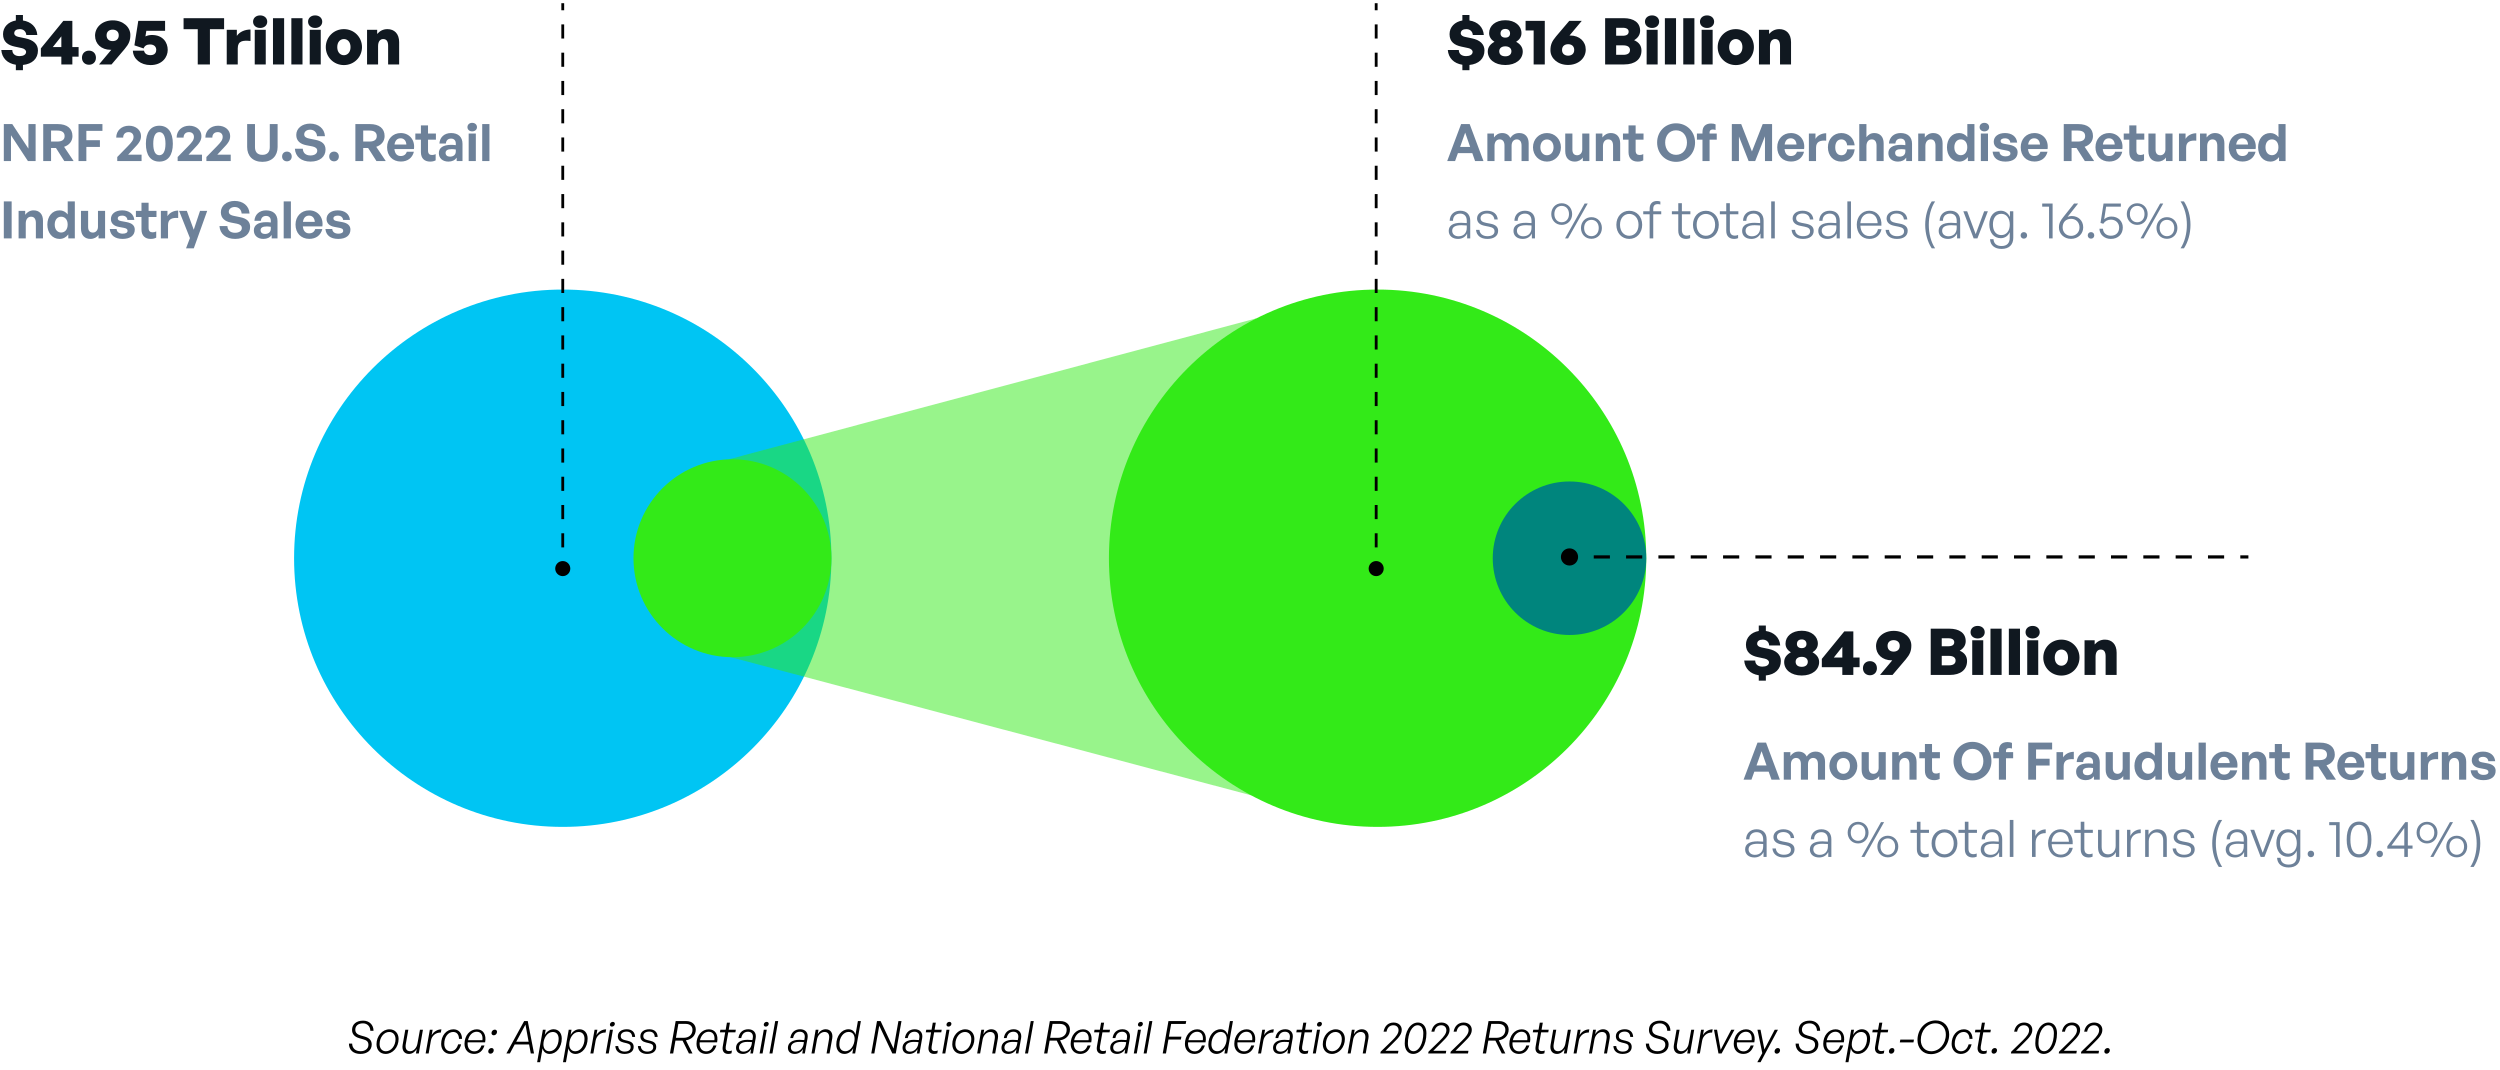
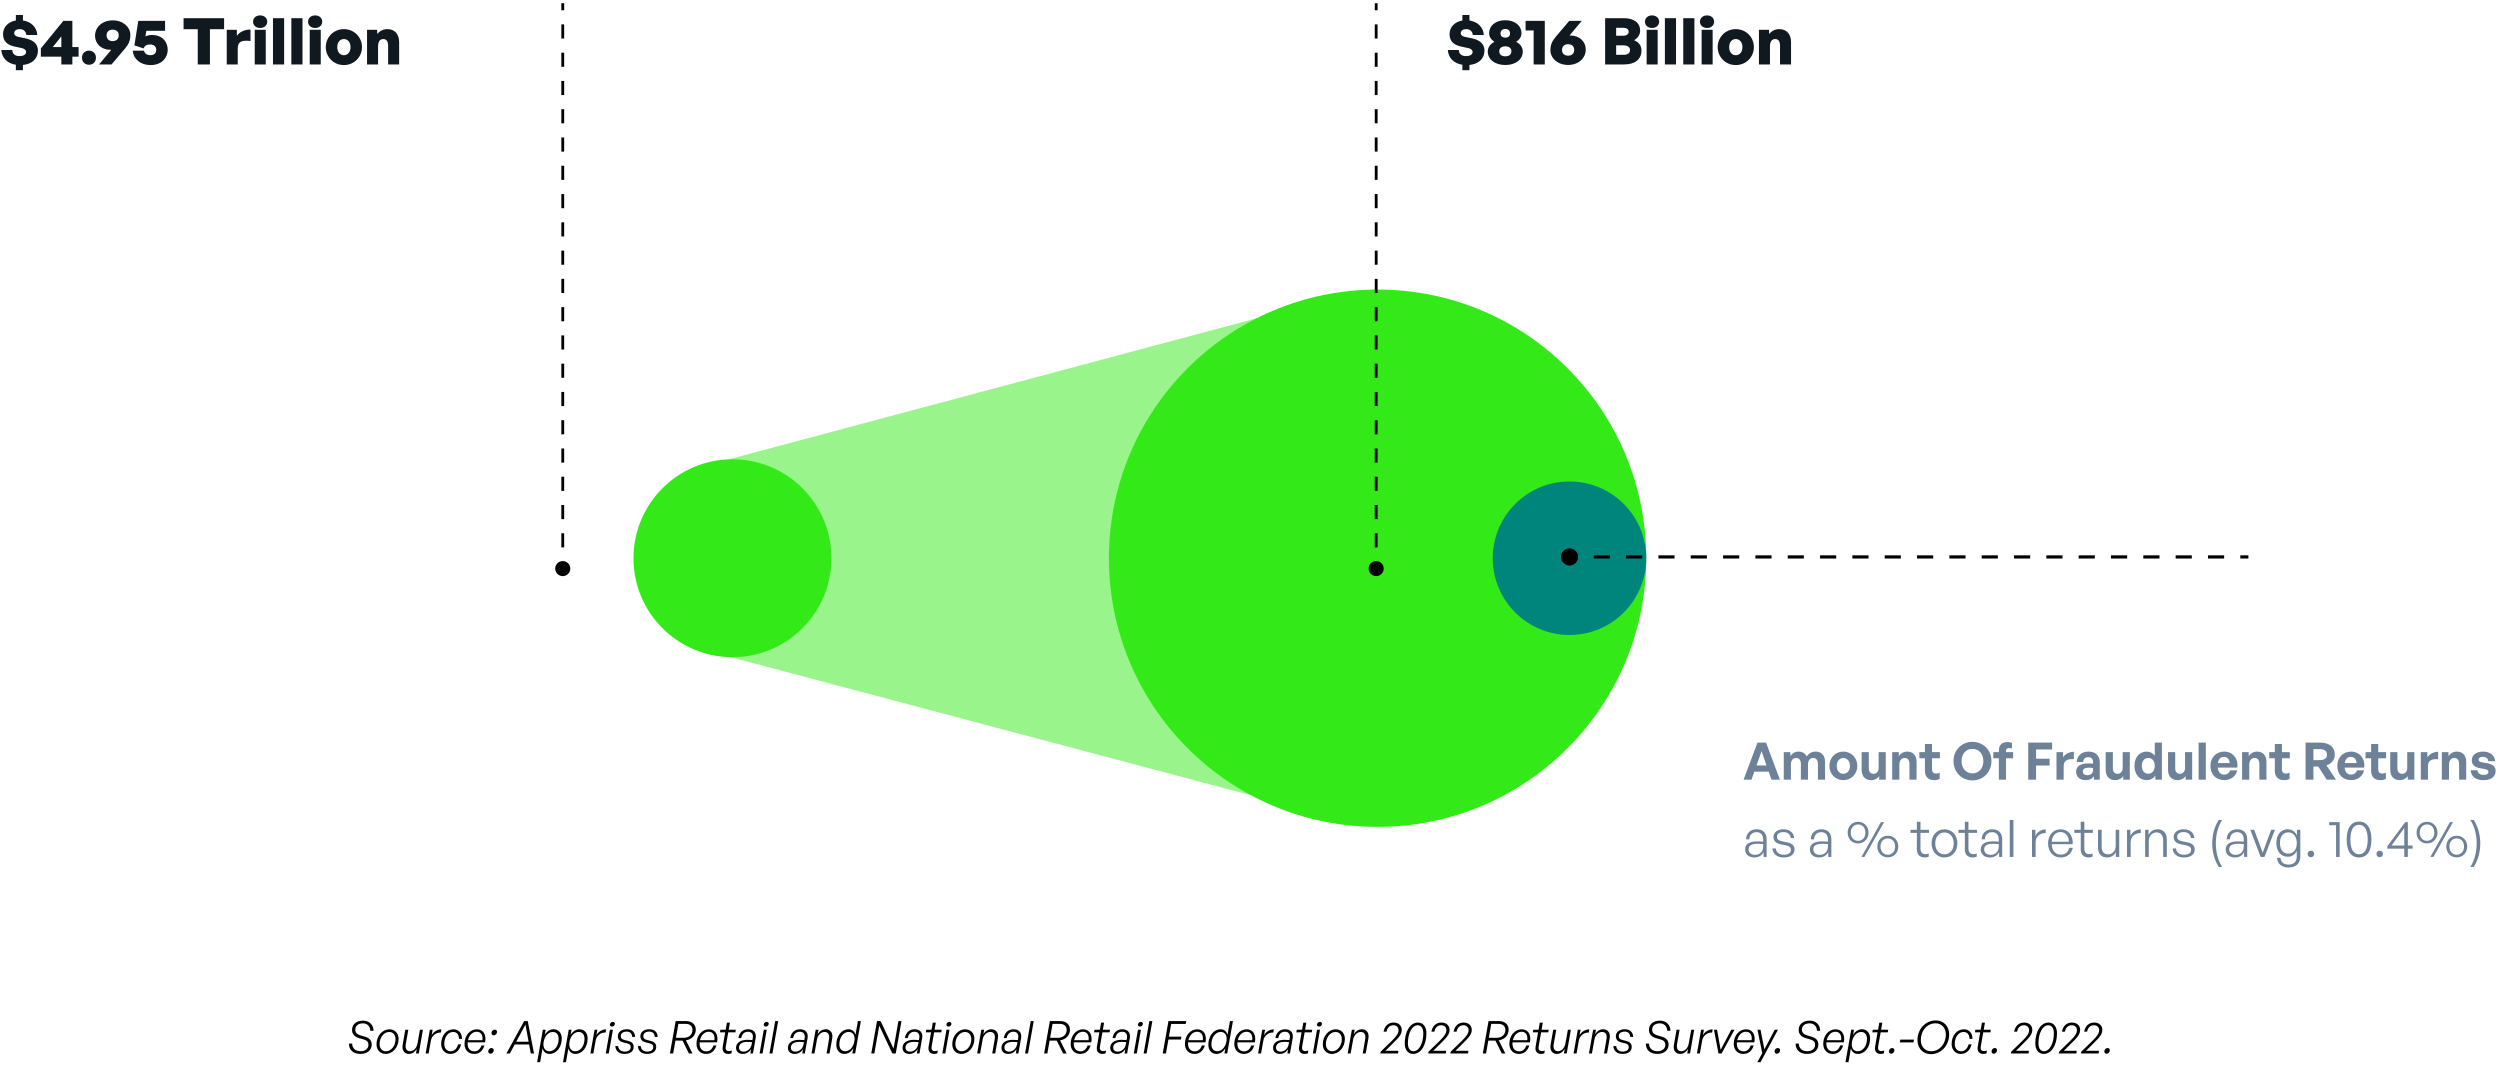
<svg xmlns="http://www.w3.org/2000/svg" width="776" height="332" viewBox="0 0 776 332" fill="none">
  <path d="M456.12 21.78H453.92V20.1C451.28 19.7 449.6 18.02 449.4 15.52H452.82C452.82 16.7 453.66 17.42 455.06 17.42C456.24 17.42 457.1 16.96 457.1 16.1C457.1 15.52 456.46 15.08 455.8 14.94L453.56 14.46C451.52 14.02 449.94 13.02 449.94 10.6C449.94 8.4 451.56 6.76 453.92 6.36V4.66H456.12V6.36C458.66 6.74 460.4 8.4 460.58 10.86H457.16C457.08 9.76 456.3 9.04 455.14 9.04C454.16 9.04 453.42 9.44 453.42 10.34C453.42 10.92 454 11.3 454.68 11.44L456.88 11.9C459.38 12.42 460.78 13.7 460.78 15.66C460.78 18.2 459 19.88 456.12 20.16V21.78ZM472.664 15.98C472.664 18.4 470.524 20.18 467.264 20.18C463.944 20.18 461.804 18.4 461.804 15.98C461.804 14.62 462.664 13.62 463.884 12.98C462.904 12.36 462.224 11.5 462.224 10.28C462.224 8.02 464.184 6.28 467.264 6.28C470.284 6.28 472.264 8.02 472.264 10.28C472.264 11.5 471.584 12.36 470.604 12.98C471.804 13.62 472.664 14.62 472.664 15.98ZM465.764 10.4C465.764 11.18 466.304 11.68 467.264 11.68C468.184 11.68 468.724 11.18 468.724 10.4C468.724 9.52 468.184 8.98 467.264 8.98C466.304 8.98 465.764 9.52 465.764 10.4ZM465.364 15.9C465.364 16.88 466.024 17.48 467.264 17.48C468.444 17.48 469.144 16.88 469.144 15.9C469.144 15.02 468.444 14.38 467.264 14.38C466.024 14.38 465.364 15.02 465.364 15.9ZM479.501 20H476.041V9.46H473.541V6.48H479.501V20ZM486.716 20.16C483.476 20.16 481.256 18.04 481.256 15.64C481.256 13.98 481.656 12.88 483.016 11.28L487.096 6.48H490.976L487.176 11.02H487.396C490.276 11.02 492.216 12.88 492.216 15.4C492.216 18.02 489.996 20.16 486.716 20.16ZM486.756 17.28C487.716 17.28 488.636 16.76 488.636 15.52C488.636 14.22 487.716 13.72 486.756 13.72C485.796 13.72 484.856 14.22 484.856 15.52C484.856 16.76 485.796 17.28 486.756 17.28ZM509.512 15.68C509.512 18.38 507.512 20 504.172 20H498.232V5.64H503.992C507.132 5.64 509.092 7.02 509.092 9.52C509.092 10.78 508.432 11.76 507.232 12.48C508.692 13.1 509.512 14.16 509.512 15.68ZM503.692 8.62H501.652V11.1H503.692C504.952 11.1 505.532 10.62 505.532 9.84C505.532 9.1 504.952 8.62 503.692 8.62ZM503.872 14.08H501.652V17.02H503.872C505.292 17.02 505.952 16.46 505.952 15.54C505.952 14.66 505.292 14.08 503.872 14.08ZM514.996 6.74C514.996 7.86 514.096 8.68 512.796 8.68C511.496 8.68 510.596 7.86 510.596 6.74C510.596 5.6 511.496 4.78 512.796 4.78C514.096 4.78 514.996 5.6 514.996 6.74ZM514.536 20H511.116V9.24H514.536V20ZM520.24 20H516.78V5.64H520.24V20ZM525.943 20H522.483V5.64H525.943V20ZM532.066 6.74C532.066 7.86 531.166 8.68 529.866 8.68C528.566 8.68 527.666 7.86 527.666 6.74C527.666 5.6 528.566 4.78 529.866 4.78C531.166 4.78 532.066 5.6 532.066 6.74ZM531.606 20H528.186V9.24H531.606V20ZM538.79 20.2C535.61 20.2 533.17 17.7 533.17 14.62C533.17 11.54 535.61 9.04 538.79 9.04C541.97 9.04 544.41 11.54 544.41 14.62C544.41 17.7 541.97 20.2 538.79 20.2ZM538.79 17.14C539.85 17.14 540.85 16.3 540.85 14.62C540.85 12.94 539.85 12.12 538.79 12.12C537.73 12.12 536.73 12.94 536.73 14.62C536.73 16.3 537.73 17.14 538.79 17.14ZM549.399 14.34V20H545.979V9.24H549.119V10.54C549.959 9.6 550.959 9.04 552.319 9.04C554.439 9.04 555.939 10.46 555.939 13.08V20H552.519V14.22C552.519 12.86 552.039 12.12 550.999 12.12C550.159 12.12 549.399 12.72 549.399 14.34Z" fill="#101820" />
-   <path d="M457.864 50L457 47.536H452.536L451.656 50H449.208L453.528 38.512H456.184L460.472 50H457.864ZM454.792 41.168L453.224 45.6H456.328L454.792 41.168ZM463.904 50H461.68V41.456H463.728V42.672C464.352 41.808 465.152 41.296 466.288 41.296C467.456 41.296 468.352 41.84 468.784 42.816C469.456 41.872 470.32 41.296 471.6 41.296C473.328 41.296 474.496 42.432 474.496 44.48V50H472.288V45.184C472.288 43.984 471.776 43.264 470.8 43.264C469.92 43.264 469.2 43.952 469.2 45.232V50H466.992V45.184C466.992 43.984 466.48 43.264 465.504 43.264C464.608 43.264 463.904 43.952 463.904 45.232V50ZM480.174 50.16C477.694 50.16 475.838 48.208 475.838 45.728C475.838 43.232 477.694 41.296 480.174 41.296C482.654 41.296 484.51 43.232 484.51 45.728C484.51 48.208 482.654 50.16 480.174 50.16ZM480.174 48.192C481.278 48.192 482.222 47.312 482.222 45.728C482.222 44.144 481.278 43.28 480.174 43.28C479.07 43.28 478.126 44.144 478.126 45.728C478.126 47.312 479.07 48.192 480.174 48.192ZM491.13 46.4V41.456H493.338V50H491.306V48.88C490.842 49.632 489.898 50.16 488.81 50.16C487.098 50.16 485.85 49.12 485.85 46.896V41.456H488.074V46.464C488.074 47.664 488.666 48.192 489.562 48.192C490.362 48.192 491.13 47.552 491.13 46.4ZM497.56 45.344V50H495.336V41.456H497.384V42.672C498.008 41.824 498.888 41.296 500.008 41.296C501.72 41.296 502.904 42.416 502.904 44.48V50H500.696V45.232C500.696 43.968 500.2 43.264 499.192 43.264C498.312 43.264 497.56 43.968 497.56 45.344ZM510.07 47.84V49.776C509.526 50.048 509.014 50.16 508.358 50.16C506.598 50.16 505.494 49.152 505.494 47.232V43.36H503.766V41.456H505.494V38.928H507.702V41.456H510.15V43.36H507.702V46.72C507.702 47.712 508.15 48.112 508.95 48.112C509.366 48.112 509.75 48.016 510.07 47.84ZM520.243 50.24C516.931 50.24 514.371 47.68 514.371 44.24C514.371 40.8 516.931 38.272 520.243 38.272C523.571 38.272 526.147 40.8 526.147 44.24C526.147 47.68 523.571 50.24 520.243 50.24ZM520.243 48.064C522.355 48.064 523.635 46.352 523.635 44.24C523.635 42.128 522.355 40.448 520.243 40.448C518.147 40.448 516.867 42.128 516.867 44.24C516.867 46.352 518.147 48.064 520.243 48.064ZM530.657 50H528.449V43.36H526.721V41.456H528.449V40.992C528.449 39.296 529.361 38.336 531.137 38.336C531.681 38.336 532.145 38.432 532.513 38.592V40.352C532.273 40.256 531.953 40.208 531.665 40.208C531.057 40.208 530.657 40.448 530.657 41.04V41.456H532.881V43.36H530.657V50ZM542.775 50L539.767 42.368V50H537.559V38.512H540.471L543.799 47.024L547.143 38.512H550.055V50H547.847V42.304L544.807 50H542.775ZM555.923 50.144C553.363 50.144 551.651 48.368 551.651 45.696C551.651 43.152 553.427 41.296 555.891 41.296C558.595 41.296 560.387 43.488 559.987 46.272H553.923C554.067 47.664 554.739 48.432 555.875 48.432C556.851 48.432 557.507 47.952 557.763 47.104H559.971C559.491 49.04 558.003 50.144 555.923 50.144ZM555.843 42.928C554.803 42.928 554.147 43.6 553.955 44.864H557.635C557.571 43.68 556.899 42.928 555.843 42.928ZM563.7 45.856V50H561.476V41.456H563.524V43.104C564.148 42.016 565.476 41.36 566.852 41.36V43.664C564.964 43.52 563.7 43.968 563.7 45.856ZM571.545 50.16C569.081 50.16 567.385 48.336 567.385 45.728C567.385 43.168 569.145 41.296 571.545 41.296C573.769 41.296 575.417 42.8 575.689 45.104H573.353C573.241 43.968 572.553 43.264 571.545 43.264C570.393 43.264 569.657 44.208 569.657 45.728C569.657 47.264 570.377 48.192 571.545 48.192C572.569 48.192 573.225 47.52 573.353 46.352H575.689C575.433 48.704 573.833 50.16 571.545 50.16ZM579.341 45.344V50H577.117V38.512H579.341V42.576C579.933 41.792 580.669 41.296 581.789 41.296C583.501 41.296 584.685 42.416 584.685 44.48V50H582.477V45.232C582.477 43.968 581.981 43.264 580.973 43.264C580.093 43.264 579.341 43.968 579.341 45.344ZM591.689 50V48.944C591.129 49.744 590.281 50.16 589.113 50.16C587.337 50.16 586.153 49.12 586.153 47.52C586.153 45.856 587.497 44.96 589.993 44.96C590.473 44.96 590.889 44.992 591.417 45.056V44.544C591.417 43.584 590.873 43.024 589.945 43.024C588.985 43.024 588.409 43.584 588.329 44.544H586.329C586.457 42.576 587.881 41.296 589.945 41.296C592.185 41.296 593.497 42.528 593.497 44.624V50H591.689ZM588.249 47.456C588.249 48.176 588.761 48.624 589.593 48.624C590.729 48.624 591.417 48 591.417 47.008V46.4C590.889 46.32 590.521 46.288 590.137 46.288C588.873 46.288 588.249 46.688 588.249 47.456ZM597.638 45.344V50H595.414V41.456H597.462V42.672C598.086 41.824 598.966 41.296 600.086 41.296C601.798 41.296 602.982 42.416 602.982 44.48V50H600.774V45.232C600.774 43.968 600.278 43.264 599.27 43.264C598.39 43.264 597.638 43.968 597.638 45.344ZM604.338 45.728C604.338 43.2 605.826 41.296 608.13 41.296C609.154 41.296 610.018 41.744 610.658 42.56V38.512H612.866V50H610.834V48.768C610.162 49.664 609.234 50.16 608.13 50.16C605.826 50.16 604.338 48.224 604.338 45.728ZM606.626 45.728C606.626 47.328 607.538 48.176 608.626 48.176C609.73 48.176 610.642 47.312 610.642 45.696C610.642 44.08 609.714 43.264 608.626 43.264C607.538 43.264 606.626 44.096 606.626 45.728ZM617.427 39.472C617.427 40.224 616.819 40.784 615.939 40.784C615.075 40.784 614.467 40.224 614.467 39.472C614.467 38.688 615.075 38.128 615.939 38.128C616.819 38.128 617.427 38.688 617.427 39.472ZM617.075 50H614.851V41.456H617.075V50ZM626.271 47.264C626.271 49.056 624.911 50.16 622.479 50.16C620.047 50.16 618.687 48.992 618.511 47.088H620.639C620.655 47.968 621.407 48.528 622.511 48.528C623.375 48.528 624.031 48.256 624.031 47.648C624.031 47.104 623.679 46.88 622.863 46.72L621.327 46.432C619.791 46.16 618.863 45.312 618.863 43.984C618.863 42.4 620.223 41.296 622.351 41.296C624.495 41.296 625.967 42.432 626.127 44.272H623.999C623.919 43.44 623.295 42.928 622.351 42.928C621.535 42.928 620.991 43.232 620.991 43.776C620.991 44.288 621.343 44.496 622.111 44.64L623.759 44.944C625.423 45.264 626.271 46.032 626.271 47.264ZM631.501 50.144C628.941 50.144 627.229 48.368 627.229 45.696C627.229 43.152 629.005 41.296 631.469 41.296C634.173 41.296 635.965 43.488 635.565 46.272H629.501C629.645 47.664 630.317 48.432 631.453 48.432C632.429 48.432 633.085 47.952 633.341 47.104H635.549C635.069 49.04 633.581 50.144 631.501 50.144ZM631.421 42.928C630.381 42.928 629.725 43.6 629.533 44.864H633.213C633.149 43.68 632.477 42.928 631.421 42.928ZM643.022 50H640.59V38.512H645.086C647.982 38.512 649.662 39.856 649.662 42.24C649.662 43.792 648.702 45.024 647.07 45.568L650.03 50H647.134L644.542 45.936H643.022V50ZM643.022 40.528V43.936H644.974C646.446 43.936 647.23 43.36 647.23 42.24C647.23 41.104 646.446 40.528 644.974 40.528H643.022ZM654.704 50.144C652.144 50.144 650.432 48.368 650.432 45.696C650.432 43.152 652.208 41.296 654.672 41.296C657.376 41.296 659.168 43.488 658.768 46.272H652.704C652.848 47.664 653.52 48.432 654.656 48.432C655.632 48.432 656.288 47.952 656.544 47.104H658.752C658.272 49.04 656.784 50.144 654.704 50.144ZM654.624 42.928C653.584 42.928 652.928 43.6 652.736 44.864H656.416C656.352 43.68 655.68 42.928 654.624 42.928ZM665.507 47.84V49.776C664.963 50.048 664.451 50.16 663.795 50.16C662.035 50.16 660.931 49.152 660.931 47.232V43.36H659.203V41.456H660.931V38.928H663.139V41.456H665.587V43.36H663.139V46.72C663.139 47.712 663.587 48.112 664.387 48.112C664.803 48.112 665.187 48.016 665.507 47.84ZM672.145 46.4V41.456H674.353V50H672.321V48.88C671.857 49.632 670.913 50.16 669.825 50.16C668.113 50.16 666.865 49.12 666.865 46.896V41.456H669.089V46.464C669.089 47.664 669.681 48.192 670.577 48.192C671.377 48.192 672.145 47.552 672.145 46.4ZM678.575 45.856V50H676.351V41.456H678.399V43.104C679.023 42.016 680.351 41.36 681.727 41.36V43.664C679.839 43.52 678.575 43.968 678.575 45.856ZM685.107 45.344V50H682.883V41.456H684.931V42.672C685.555 41.824 686.435 41.296 687.555 41.296C689.267 41.296 690.451 42.416 690.451 44.48V50H688.243V45.232C688.243 43.968 687.747 43.264 686.739 43.264C685.859 43.264 685.107 43.968 685.107 45.344ZM696.079 50.144C693.519 50.144 691.807 48.368 691.807 45.696C691.807 43.152 693.583 41.296 696.047 41.296C698.751 41.296 700.543 43.488 700.143 46.272H694.079C694.223 47.664 694.895 48.432 696.031 48.432C697.007 48.432 697.663 47.952 697.919 47.104H700.127C699.647 49.04 698.159 50.144 696.079 50.144ZM695.999 42.928C694.959 42.928 694.303 43.6 694.111 44.864H697.791C697.727 43.68 697.055 42.928 695.999 42.928ZM700.916 45.728C700.916 43.2 702.404 41.296 704.708 41.296C705.732 41.296 706.596 41.744 707.236 42.56V38.512H709.444V50H707.412V48.768C706.74 49.664 705.812 50.16 704.708 50.16C702.404 50.16 700.916 48.224 700.916 45.728ZM703.204 45.728C703.204 47.328 704.116 48.176 705.204 48.176C706.308 48.176 707.22 47.312 707.22 45.696C707.22 44.08 706.292 43.264 705.204 43.264C704.116 43.264 703.204 44.096 703.204 45.728ZM455.4 74V72.464C454.904 73.52 453.88 74.16 452.568 74.16C450.824 74.16 449.688 73.184 449.688 71.664C449.688 70.016 451 69.152 453.56 69.152C454.072 69.152 454.456 69.184 455.288 69.248V68.544C455.288 67.136 454.536 66.304 453.256 66.304C451.88 66.304 451.016 67.152 451 68.528H449.976C450.024 66.656 451.32 65.408 453.24 65.408C455.208 65.408 456.36 66.56 456.36 68.512V74H455.4ZM450.76 71.632C450.76 72.656 451.544 73.344 452.728 73.344C454.296 73.344 455.288 72.32 455.288 70.736V69.984C454.568 69.92 454.072 69.904 453.608 69.904C451.688 69.904 450.76 70.464 450.76 71.632ZM465.02 71.648C465.02 73.2 463.772 74.16 461.692 74.16C459.596 74.16 458.316 73.104 458.156 71.36H459.228C459.308 72.56 460.252 73.312 461.692 73.312C463.068 73.312 463.9 72.784 463.9 71.824C463.9 70.992 463.42 70.608 462.14 70.352L460.924 70.112C459.324 69.808 458.476 69.024 458.476 67.808C458.476 66.4 459.724 65.408 461.564 65.408C463.5 65.408 464.78 66.448 464.908 68.128H463.852C463.74 66.96 462.892 66.272 461.564 66.272C460.38 66.272 459.564 66.832 459.564 67.712C459.564 68.544 460.076 68.944 461.324 69.184L462.588 69.424C464.268 69.744 465.02 70.448 465.02 71.648ZM475.494 74V72.464C474.998 73.52 473.974 74.16 472.662 74.16C470.918 74.16 469.782 73.184 469.782 71.664C469.782 70.016 471.094 69.152 473.654 69.152C474.166 69.152 474.55 69.184 475.382 69.248V68.544C475.382 67.136 474.63 66.304 473.35 66.304C471.974 66.304 471.11 67.152 471.094 68.528H470.07C470.118 66.656 471.414 65.408 473.334 65.408C475.302 65.408 476.454 66.56 476.454 68.512V74H475.494ZM470.854 71.632C470.854 72.656 471.638 73.344 472.822 73.344C474.39 73.344 475.382 72.32 475.382 70.736V69.984C474.662 69.92 474.166 69.904 473.702 69.904C471.782 69.904 470.854 70.464 470.854 71.632ZM484.746 69.808C482.826 69.808 481.514 68.304 481.514 66.448C481.514 64.592 482.826 63.088 484.746 63.088C486.682 63.088 487.994 64.592 487.994 66.448C487.994 68.304 486.682 69.808 484.746 69.808ZM486.73 74H485.786L491.866 63.184H492.826L486.73 74ZM484.746 68.992C485.994 68.992 487.018 68.064 487.018 66.448C487.018 64.816 485.994 63.904 484.746 63.904C483.514 63.904 482.474 64.816 482.474 66.448C482.474 68.064 483.514 68.992 484.746 68.992ZM493.978 74.128C492.042 74.128 490.73 72.64 490.73 70.768C490.73 68.912 492.042 67.408 493.978 67.408C495.914 67.408 497.226 68.912 497.226 70.768C497.226 72.64 495.914 74.128 493.978 74.128ZM493.978 73.312C495.21 73.312 496.25 72.384 496.25 70.768C496.25 69.136 495.21 68.24 493.978 68.24C492.746 68.24 491.706 69.136 491.706 70.768C491.706 72.384 492.746 73.312 493.978 73.312ZM505.717 74.16C503.397 74.16 501.717 72.32 501.717 69.776C501.717 67.248 503.397 65.424 505.717 65.424C508.053 65.424 509.733 67.248 509.733 69.776C509.733 72.32 508.053 74.16 505.717 74.16ZM505.717 73.184C507.365 73.184 508.597 71.872 508.597 69.776C508.597 67.712 507.365 66.4 505.717 66.4C504.085 66.4 502.853 67.712 502.853 69.776C502.853 71.872 504.085 73.184 505.717 73.184ZM513.166 74H512.046V66.512H510.062V65.568H512.046V64.8C512.046 63.248 512.894 62.384 514.366 62.384C514.75 62.384 515.086 62.448 515.374 62.56V63.488C515.102 63.376 514.846 63.36 514.558 63.36C513.662 63.36 513.166 63.808 513.166 64.8V65.568H515.646V66.512H513.166V74ZM524.615 72.928V73.92C524.183 74.096 523.815 74.16 523.399 74.16C522.007 74.16 520.935 73.44 520.935 71.616V66.512H518.95V65.568H520.935V63.072H522.055V65.568H524.695V66.512H522.055V71.376C522.055 72.688 522.695 73.136 523.623 73.136C523.975 73.136 524.263 73.072 524.615 72.928ZM529.498 74.16C527.178 74.16 525.498 72.32 525.498 69.776C525.498 67.248 527.178 65.424 529.498 65.424C531.834 65.424 533.514 67.248 533.514 69.776C533.514 72.32 531.834 74.16 529.498 74.16ZM529.498 73.184C531.146 73.184 532.378 71.872 532.378 69.776C532.378 67.712 531.146 66.4 529.498 66.4C527.866 66.4 526.634 67.712 526.634 69.776C526.634 71.872 527.866 73.184 529.498 73.184ZM539.505 72.928V73.92C539.073 74.096 538.705 74.16 538.289 74.16C536.897 74.16 535.825 73.44 535.825 71.616V66.512H533.841V65.568H535.825V63.072H536.945V65.568H539.585V66.512H536.945V71.376C536.945 72.688 537.585 73.136 538.513 73.136C538.865 73.136 539.153 73.072 539.505 72.928ZM546.463 74V72.464C545.967 73.52 544.943 74.16 543.631 74.16C541.887 74.16 540.751 73.184 540.751 71.664C540.751 70.016 542.062 69.152 544.623 69.152C545.135 69.152 545.519 69.184 546.351 69.248V68.544C546.351 67.136 545.599 66.304 544.319 66.304C542.943 66.304 542.079 67.152 542.062 68.528H541.039C541.087 66.656 542.383 65.408 544.303 65.408C546.271 65.408 547.423 66.56 547.423 68.512V74H546.463ZM541.823 71.632C541.823 72.656 542.607 73.344 543.791 73.344C545.359 73.344 546.351 72.32 546.351 70.736V69.984C545.631 69.92 545.135 69.904 544.671 69.904C542.751 69.904 541.823 70.464 541.823 71.632ZM550.899 74H549.779V62.512H550.899V74ZM562.973 71.648C562.973 73.2 561.725 74.16 559.645 74.16C557.549 74.16 556.269 73.104 556.109 71.36H557.181C557.261 72.56 558.205 73.312 559.645 73.312C561.021 73.312 561.853 72.784 561.853 71.824C561.853 70.992 561.373 70.608 560.093 70.352L558.877 70.112C557.277 69.808 556.429 69.024 556.429 67.808C556.429 66.4 557.677 65.408 559.517 65.408C561.453 65.408 562.733 66.448 562.861 68.128H561.805C561.693 66.96 560.845 66.272 559.517 66.272C558.333 66.272 557.517 66.832 557.517 67.712C557.517 68.544 558.029 68.944 559.277 69.184L560.541 69.424C562.221 69.744 562.973 70.448 562.973 71.648ZM570.103 74V72.464C569.607 73.52 568.583 74.16 567.271 74.16C565.527 74.16 564.391 73.184 564.391 71.664C564.391 70.016 565.703 69.152 568.263 69.152C568.775 69.152 569.159 69.184 569.991 69.248V68.544C569.991 67.136 569.239 66.304 567.959 66.304C566.583 66.304 565.719 67.152 565.703 68.528H564.679C564.727 66.656 566.023 65.408 567.943 65.408C569.911 65.408 571.063 66.56 571.063 68.512V74H570.103ZM565.463 71.632C565.463 72.656 566.247 73.344 567.431 73.344C568.999 73.344 569.991 72.32 569.991 70.736V69.984C569.271 69.92 568.775 69.904 568.311 69.904C566.391 69.904 565.463 70.464 565.463 71.632ZM574.539 74H573.419V62.512H574.539V74ZM580.278 74.16C577.91 74.16 576.342 72.384 576.342 69.712C576.342 67.248 577.974 65.408 580.214 65.408C582.614 65.408 584.182 67.344 583.99 70.048H577.462C577.558 72.048 578.614 73.28 580.262 73.28C581.67 73.28 582.646 72.496 582.918 71.152H584.022C583.638 73.024 582.214 74.16 580.278 74.16ZM580.198 66.272C578.678 66.272 577.606 67.44 577.462 69.28H582.822C582.726 67.392 581.75 66.272 580.198 66.272ZM592.145 71.648C592.145 73.2 590.897 74.16 588.817 74.16C586.721 74.16 585.441 73.104 585.281 71.36H586.353C586.433 72.56 587.377 73.312 588.817 73.312C590.193 73.312 591.025 72.784 591.025 71.824C591.025 70.992 590.545 70.608 589.265 70.352L588.049 70.112C586.449 69.808 585.601 69.024 585.601 67.808C585.601 66.4 586.849 65.408 588.689 65.408C590.625 65.408 591.905 66.448 592.033 68.128H590.977C590.865 66.96 590.017 66.272 588.689 66.272C587.505 66.272 586.689 66.832 586.689 67.712C586.689 68.544 587.201 68.944 588.449 69.184L589.713 69.424C591.393 69.744 592.145 70.448 592.145 71.648ZM600.667 77.088H599.611C598.299 75.088 597.579 72.448 597.579 69.792C597.579 67.152 598.299 64.512 599.611 62.512H600.667C599.339 64.512 598.699 67.152 598.699 69.792C598.699 72.448 599.339 75.088 600.667 77.088ZM607.478 74V72.464C606.982 73.52 605.958 74.16 604.646 74.16C602.902 74.16 601.766 73.184 601.766 71.664C601.766 70.016 603.078 69.152 605.638 69.152C606.15 69.152 606.534 69.184 607.366 69.248V68.544C607.366 67.136 606.614 66.304 605.334 66.304C603.958 66.304 603.094 67.152 603.078 68.528H602.054C602.102 66.656 603.398 65.408 605.318 65.408C607.286 65.408 608.438 66.56 608.438 68.512V74H607.478ZM602.838 71.632C602.838 72.656 603.622 73.344 604.806 73.344C606.374 73.344 607.366 72.32 607.366 70.736V69.984C606.646 69.92 606.15 69.904 605.686 69.904C603.766 69.904 602.838 70.464 602.838 71.632ZM617.04 65.568L613.792 74H612.624L609.408 65.568H610.608L613.248 72.688L615.888 65.568H617.04ZM621.291 77.264C619.147 77.264 617.803 76.144 617.707 74.256H618.779C618.875 75.632 619.771 76.368 621.275 76.368C622.939 76.368 623.819 75.488 623.819 73.824V72.064C623.307 73.248 622.283 73.936 621.035 73.936C618.907 73.936 617.483 72.224 617.483 69.664C617.483 67.104 618.891 65.408 621.019 65.408C622.283 65.408 623.339 66.128 623.883 67.36V65.568H624.923V73.808C624.923 75.984 623.595 77.264 621.291 77.264ZM618.603 69.664C618.603 71.728 619.579 72.976 621.195 72.976C622.779 72.976 623.835 71.696 623.835 69.744C623.835 67.68 622.795 66.368 621.195 66.368C619.595 66.368 618.603 67.616 618.603 69.664ZM629.213 73.072C629.213 73.648 628.797 74.08 628.205 74.08C627.629 74.08 627.197 73.648 627.197 73.072C627.197 72.464 627.629 72.048 628.205 72.048C628.797 72.048 629.213 72.464 629.213 73.072ZM637.129 74H636.025V64.144H633.897V63.184H637.129V74ZM642.852 74.144C640.692 74.144 639.092 72.592 639.092 70.608C639.092 69.2 639.668 68.352 640.516 67.296L643.78 63.184H645.044L641.796 67.296C642.244 67.136 642.676 67.056 643.076 67.056C645.092 67.056 646.628 68.448 646.628 70.576C646.628 72.592 645.028 74.144 642.852 74.144ZM642.868 73.216C644.356 73.216 645.476 72.112 645.476 70.608C645.476 68.992 644.356 67.92 642.868 67.92C641.364 67.92 640.244 68.848 640.244 70.576C640.244 72.112 641.364 73.216 642.868 73.216ZM650.056 73.072C650.056 73.648 649.64 74.08 649.048 74.08C648.472 74.08 648.04 73.648 648.04 73.072C648.04 72.464 648.472 72.048 649.048 72.048C649.64 72.048 650.056 72.464 650.056 73.072ZM655.194 74.16C653.226 74.16 651.722 72.832 651.658 70.992H652.746C652.842 72.32 653.834 73.168 655.194 73.168C656.842 73.168 657.786 72.144 657.786 70.624C657.786 69.264 656.762 68.176 655.226 68.176C654.186 68.176 653.386 68.624 652.858 69.456L651.994 69.2L652.938 63.184H658.314V64.16H653.738L653.146 68.064C653.802 67.472 654.538 67.216 655.37 67.216C657.578 67.216 658.922 68.752 658.922 70.608C658.922 72.64 657.514 74.16 655.194 74.16ZM663.386 69.808C661.466 69.808 660.154 68.304 660.154 66.448C660.154 64.592 661.466 63.088 663.386 63.088C665.322 63.088 666.634 64.592 666.634 66.448C666.634 68.304 665.322 69.808 663.386 69.808ZM665.37 74H664.426L670.506 63.184H671.466L665.37 74ZM663.386 68.992C664.634 68.992 665.658 68.064 665.658 66.448C665.658 64.816 664.634 63.904 663.386 63.904C662.154 63.904 661.114 64.816 661.114 66.448C661.114 68.064 662.154 68.992 663.386 68.992ZM672.618 74.128C670.682 74.128 669.37 72.64 669.37 70.768C669.37 68.912 670.682 67.408 672.618 67.408C674.554 67.408 675.866 68.912 675.866 70.768C675.866 72.64 674.554 74.128 672.618 74.128ZM672.618 73.312C673.85 73.312 674.89 72.384 674.89 70.768C674.89 69.136 673.85 68.24 672.618 68.24C671.386 68.24 670.346 69.136 670.346 70.768C670.346 72.384 671.386 73.312 672.618 73.312ZM677.894 77.088H676.838C678.15 75.088 678.806 72.448 678.806 69.792C678.806 67.152 678.15 64.512 676.838 62.512H677.894C679.206 64.512 679.926 67.152 679.926 69.792C679.926 72.448 679.206 75.088 677.894 77.088Z" fill="#6D8199" />
-   <path d="M548.12 211.28H545.92V209.6C543.28 209.2 541.6 207.52 541.4 205.02H544.82C544.82 206.2 545.66 206.92 547.06 206.92C548.24 206.92 549.1 206.46 549.1 205.6C549.1 205.02 548.46 204.58 547.8 204.44L545.56 203.96C543.52 203.52 541.94 202.52 541.94 200.1C541.94 197.9 543.56 196.26 545.92 195.86V194.16H548.12V195.86C550.66 196.24 552.4 197.9 552.58 200.36H549.16C549.08 199.26 548.3 198.54 547.14 198.54C546.16 198.54 545.42 198.94 545.42 199.84C545.42 200.42 546 200.8 546.68 200.94L548.88 201.4C551.38 201.92 552.78 203.2 552.78 205.16C552.78 207.7 551 209.38 548.12 209.66V211.28ZM564.664 205.48C564.664 207.9 562.524 209.68 559.264 209.68C555.944 209.68 553.804 207.9 553.804 205.48C553.804 204.12 554.664 203.12 555.884 202.48C554.904 201.86 554.224 201 554.224 199.78C554.224 197.52 556.184 195.78 559.264 195.78C562.284 195.78 564.264 197.52 564.264 199.78C564.264 201 563.584 201.86 562.604 202.48C563.804 203.12 564.664 204.12 564.664 205.48ZM557.764 199.9C557.764 200.68 558.304 201.18 559.264 201.18C560.184 201.18 560.724 200.68 560.724 199.9C560.724 199.02 560.184 198.48 559.264 198.48C558.304 198.48 557.764 199.02 557.764 199.9ZM557.364 205.4C557.364 206.38 558.024 206.98 559.264 206.98C560.444 206.98 561.144 206.38 561.144 205.4C561.144 204.52 560.444 203.88 559.264 203.88C558.024 203.88 557.364 204.52 557.364 205.4ZM577.216 207.1H575.276V209.5H571.856V207.1H565.496V204.52L572.476 195.98H575.276V204.1H577.216V207.1ZM569.216 204.1H571.856V200.78L569.216 204.1ZM582.597 207.42C582.597 208.7 581.717 209.6 580.437 209.6C579.157 209.6 578.257 208.7 578.257 207.42C578.257 206.12 579.157 205.22 580.437 205.22C581.717 205.22 582.597 206.12 582.597 207.42ZM587.819 195.82C591.059 195.82 593.279 197.94 593.279 200.34C593.279 202 592.879 203.1 591.519 204.7L587.439 209.5H583.559L587.359 204.96H587.139C584.259 204.96 582.319 203.1 582.319 200.58C582.319 197.96 584.539 195.82 587.819 195.82ZM587.779 198.7C586.819 198.7 585.899 199.22 585.899 200.46C585.899 201.76 586.819 202.26 587.779 202.26C588.739 202.26 589.679 201.76 589.679 200.46C589.679 199.22 588.739 198.7 587.779 198.7ZM610.575 205.18C610.575 207.88 608.575 209.5 605.235 209.5H599.295V195.14H605.055C608.195 195.14 610.155 196.52 610.155 199.02C610.155 200.28 609.495 201.26 608.295 201.98C609.755 202.6 610.575 203.66 610.575 205.18ZM604.755 198.12H602.715V200.6H604.755C606.015 200.6 606.595 200.12 606.595 199.34C606.595 198.6 606.015 198.12 604.755 198.12ZM604.935 203.58H602.715V206.52H604.935C606.355 206.52 607.015 205.96 607.015 205.04C607.015 204.16 606.355 203.58 604.935 203.58ZM616.059 196.24C616.059 197.36 615.159 198.18 613.859 198.18C612.559 198.18 611.659 197.36 611.659 196.24C611.659 195.1 612.559 194.28 613.859 194.28C615.159 194.28 616.059 195.1 616.059 196.24ZM615.599 209.5H612.179V198.74H615.599V209.5ZM621.303 209.5H617.843V195.14H621.303V209.5ZM627.006 209.5H623.546V195.14H627.006V209.5ZM633.129 196.24C633.129 197.36 632.229 198.18 630.929 198.18C629.629 198.18 628.729 197.36 628.729 196.24C628.729 195.1 629.629 194.28 630.929 194.28C632.229 194.28 633.129 195.1 633.129 196.24ZM632.669 209.5H629.249V198.74H632.669V209.5ZM639.853 209.7C636.673 209.7 634.233 207.2 634.233 204.12C634.233 201.04 636.673 198.54 639.853 198.54C643.033 198.54 645.473 201.04 645.473 204.12C645.473 207.2 643.033 209.7 639.853 209.7ZM639.853 206.64C640.913 206.64 641.913 205.8 641.913 204.12C641.913 202.44 640.913 201.62 639.853 201.62C638.793 201.62 637.793 202.44 637.793 204.12C637.793 205.8 638.793 206.64 639.853 206.64ZM650.462 203.84V209.5H647.042V198.74H650.182V200.04C651.022 199.1 652.022 198.54 653.382 198.54C655.502 198.54 657.002 199.96 657.002 202.58V209.5H653.582V203.72C653.582 202.36 653.102 201.62 652.062 201.62C651.222 201.62 650.462 202.22 650.462 203.84Z" fill="#101820" />
  <path d="M549.864 242L549 239.536H544.536L543.656 242H541.208L545.528 230.512H548.184L552.472 242H549.864ZM546.792 233.168L545.224 237.6H548.328L546.792 233.168ZM555.904 242H553.68V233.456H555.728V234.672C556.352 233.808 557.152 233.296 558.288 233.296C559.456 233.296 560.352 233.84 560.784 234.816C561.456 233.872 562.32 233.296 563.6 233.296C565.328 233.296 566.496 234.432 566.496 236.48V242H564.288V237.184C564.288 235.984 563.776 235.264 562.8 235.264C561.92 235.264 561.2 235.952 561.2 237.232V242H558.992V237.184C558.992 235.984 558.48 235.264 557.504 235.264C556.608 235.264 555.904 235.952 555.904 237.232V242ZM572.174 242.16C569.694 242.16 567.838 240.208 567.838 237.728C567.838 235.232 569.694 233.296 572.174 233.296C574.654 233.296 576.51 235.232 576.51 237.728C576.51 240.208 574.654 242.16 572.174 242.16ZM572.174 240.192C573.278 240.192 574.222 239.312 574.222 237.728C574.222 236.144 573.278 235.28 572.174 235.28C571.07 235.28 570.126 236.144 570.126 237.728C570.126 239.312 571.07 240.192 572.174 240.192ZM583.13 238.4V233.456H585.338V242H583.306V240.88C582.842 241.632 581.898 242.16 580.81 242.16C579.098 242.16 577.85 241.12 577.85 238.896V233.456H580.074V238.464C580.074 239.664 580.666 240.192 581.562 240.192C582.362 240.192 583.13 239.552 583.13 238.4ZM589.56 237.344V242H587.336V233.456H589.384V234.672C590.008 233.824 590.888 233.296 592.008 233.296C593.72 233.296 594.904 234.416 594.904 236.48V242H592.696V237.232C592.696 235.968 592.2 235.264 591.192 235.264C590.312 235.264 589.56 235.968 589.56 237.344ZM602.07 239.84V241.776C601.526 242.048 601.014 242.16 600.358 242.16C598.598 242.16 597.494 241.152 597.494 239.232V235.36H595.766V233.456H597.494V230.928H599.702V233.456H602.15V235.36H599.702V238.72C599.702 239.712 600.15 240.112 600.95 240.112C601.366 240.112 601.75 240.016 602.07 239.84ZM612.243 242.24C608.931 242.24 606.371 239.68 606.371 236.24C606.371 232.8 608.931 230.272 612.243 230.272C615.571 230.272 618.147 232.8 618.147 236.24C618.147 239.68 615.571 242.24 612.243 242.24ZM612.243 240.064C614.355 240.064 615.635 238.352 615.635 236.24C615.635 234.128 614.355 232.448 612.243 232.448C610.147 232.448 608.867 234.128 608.867 236.24C608.867 238.352 610.147 240.064 612.243 240.064ZM622.657 242H620.449V235.36H618.721V233.456H620.449V232.992C620.449 231.296 621.361 230.336 623.137 230.336C623.681 230.336 624.145 230.432 624.513 230.592V232.352C624.273 232.256 623.953 232.208 623.665 232.208C623.057 232.208 622.657 232.448 622.657 233.04V233.456H624.881V235.36H622.657V242ZM631.991 242H629.559V230.512H636.983V232.624H631.991V235.52H636.199V237.616H631.991V242ZM640.56 237.856V242H638.336V233.456H640.384V235.104C641.008 234.016 642.336 233.36 643.712 233.36V235.664C641.824 235.52 640.56 235.968 640.56 237.856ZM649.955 242V240.944C649.395 241.744 648.547 242.16 647.379 242.16C645.603 242.16 644.419 241.12 644.419 239.52C644.419 237.856 645.763 236.96 648.259 236.96C648.739 236.96 649.155 236.992 649.683 237.056V236.544C649.683 235.584 649.139 235.024 648.211 235.024C647.251 235.024 646.675 235.584 646.595 236.544H644.595C644.723 234.576 646.147 233.296 648.211 233.296C650.451 233.296 651.763 234.528 651.763 236.624V242H649.955ZM646.515 239.456C646.515 240.176 647.027 240.624 647.859 240.624C648.995 240.624 649.683 240 649.683 239.008V238.4C649.155 238.32 648.787 238.288 648.403 238.288C647.139 238.288 646.515 238.688 646.515 239.456ZM658.88 238.4V233.456H661.088V242H659.056V240.88C658.592 241.632 657.648 242.16 656.56 242.16C654.848 242.16 653.6 241.12 653.6 238.896V233.456H655.824V238.464C655.824 239.664 656.416 240.192 657.312 240.192C658.112 240.192 658.88 239.552 658.88 238.4ZM662.526 237.728C662.526 235.2 664.014 233.296 666.318 233.296C667.342 233.296 668.206 233.744 668.846 234.56V230.512H671.054V242H669.022V240.768C668.35 241.664 667.422 242.16 666.318 242.16C664.014 242.16 662.526 240.224 662.526 237.728ZM664.814 237.728C664.814 239.328 665.726 240.176 666.814 240.176C667.918 240.176 668.83 239.312 668.83 237.696C668.83 236.08 667.902 235.264 666.814 235.264C665.726 235.264 664.814 236.096 664.814 237.728ZM678.239 238.4V233.456H680.447V242H678.415V240.88C677.951 241.632 677.007 242.16 675.919 242.16C674.207 242.16 672.959 241.12 672.959 238.896V233.456H675.183V238.464C675.183 239.664 675.775 240.192 676.671 240.192C677.471 240.192 678.239 239.552 678.239 238.4ZM684.685 242H682.445V230.512H684.685V242ZM690.391 242.144C687.832 242.144 686.12 240.368 686.12 237.696C686.12 235.152 687.896 233.296 690.36 233.296C693.064 233.296 694.856 235.488 694.456 238.272H688.392C688.536 239.664 689.208 240.432 690.344 240.432C691.32 240.432 691.976 239.952 692.232 239.104H694.44C693.96 241.04 692.472 242.144 690.391 242.144ZM690.312 234.928C689.272 234.928 688.616 235.6 688.424 236.864H692.104C692.04 235.68 691.368 234.928 690.312 234.928ZM698.169 237.344V242H695.945V233.456H697.993V234.672C698.617 233.824 699.497 233.296 700.617 233.296C702.329 233.296 703.513 234.416 703.513 236.48V242H701.305V237.232C701.305 235.968 700.809 235.264 699.801 235.264C698.921 235.264 698.169 235.968 698.169 237.344ZM710.679 239.84V241.776C710.135 242.048 709.623 242.16 708.967 242.16C707.207 242.16 706.103 241.152 706.103 239.232V235.36H704.375V233.456H706.103V230.928H708.311V233.456H710.759V235.36H708.311V238.72C708.311 239.712 708.759 240.112 709.559 240.112C709.975 240.112 710.359 240.016 710.679 239.84ZM718.085 242H715.653V230.512H720.149C723.045 230.512 724.725 231.856 724.725 234.24C724.725 235.792 723.765 237.024 722.133 237.568L725.093 242H722.197L719.605 237.936H718.085V242ZM718.085 232.528V235.936H720.037C721.509 235.936 722.293 235.36 722.293 234.24C722.293 233.104 721.509 232.528 720.037 232.528H718.085ZM729.766 242.144C727.207 242.144 725.495 240.368 725.495 237.696C725.495 235.152 727.271 233.296 729.735 233.296C732.439 233.296 734.231 235.488 733.831 238.272H727.767C727.911 239.664 728.583 240.432 729.719 240.432C730.695 240.432 731.351 239.952 731.607 239.104H733.815C733.335 241.04 731.847 242.144 729.766 242.144ZM729.687 234.928C728.647 234.928 727.991 235.6 727.799 236.864H731.479C731.415 235.68 730.743 234.928 729.687 234.928ZM740.57 239.84V241.776C740.026 242.048 739.514 242.16 738.858 242.16C737.098 242.16 735.994 241.152 735.994 239.232V235.36H734.266V233.456H735.994V230.928H738.202V233.456H740.65V235.36H738.202V238.72C738.202 239.712 738.65 240.112 739.45 240.112C739.866 240.112 740.25 240.016 740.57 239.84ZM747.208 238.4V233.456H749.416V242H747.384V240.88C746.92 241.632 745.976 242.16 744.888 242.16C743.176 242.16 741.928 241.12 741.928 238.896V233.456H744.152V238.464C744.152 239.664 744.744 240.192 745.64 240.192C746.44 240.192 747.208 239.552 747.208 238.4ZM753.638 237.856V242H751.414V233.456H753.462V235.104C754.086 234.016 755.414 233.36 756.79 233.36V235.664C754.902 235.52 753.638 235.968 753.638 237.856ZM760.169 237.344V242H757.945V233.456H759.993V234.672C760.617 233.824 761.497 233.296 762.617 233.296C764.329 233.296 765.513 234.416 765.513 236.48V242H763.305V237.232C763.305 235.968 762.809 235.264 761.801 235.264C760.921 235.264 760.169 235.968 760.169 237.344ZM774.646 239.264C774.646 241.056 773.286 242.16 770.854 242.16C768.422 242.16 767.062 240.992 766.886 239.088H769.014C769.03 239.968 769.782 240.528 770.886 240.528C771.75 240.528 772.406 240.256 772.406 239.648C772.406 239.104 772.054 238.88 771.238 238.72L769.702 238.432C768.166 238.16 767.238 237.312 767.238 235.984C767.238 234.4 768.598 233.296 770.726 233.296C772.87 233.296 774.342 234.432 774.502 236.272H772.374C772.294 235.44 771.67 234.928 770.726 234.928C769.91 234.928 769.366 235.232 769.366 235.776C769.366 236.288 769.718 236.496 770.486 236.64L772.134 236.944C773.798 237.264 774.646 238.032 774.646 239.264ZM547.4 266V264.464C546.904 265.52 545.88 266.16 544.568 266.16C542.824 266.16 541.688 265.184 541.688 263.664C541.688 262.016 543 261.152 545.56 261.152C546.072 261.152 546.456 261.184 547.288 261.248V260.544C547.288 259.136 546.536 258.304 545.256 258.304C543.88 258.304 543.016 259.152 543 260.528H541.976C542.024 258.656 543.32 257.408 545.24 257.408C547.208 257.408 548.36 258.56 548.36 260.512V266H547.4ZM542.76 263.632C542.76 264.656 543.544 265.344 544.728 265.344C546.296 265.344 547.288 264.32 547.288 262.736V261.984C546.568 261.92 546.072 261.904 545.608 261.904C543.688 261.904 542.76 262.464 542.76 263.632ZM557.02 263.648C557.02 265.2 555.772 266.16 553.692 266.16C551.596 266.16 550.316 265.104 550.156 263.36H551.228C551.308 264.56 552.252 265.312 553.692 265.312C555.068 265.312 555.9 264.784 555.9 263.824C555.9 262.992 555.42 262.608 554.14 262.352L552.924 262.112C551.324 261.808 550.476 261.024 550.476 259.808C550.476 258.4 551.724 257.408 553.564 257.408C555.5 257.408 556.78 258.448 556.908 260.128H555.852C555.74 258.96 554.892 258.272 553.564 258.272C552.38 258.272 551.564 258.832 551.564 259.712C551.564 260.544 552.076 260.944 553.324 261.184L554.588 261.424C556.268 261.744 557.02 262.448 557.02 263.648ZM567.494 266V264.464C566.998 265.52 565.974 266.16 564.662 266.16C562.918 266.16 561.782 265.184 561.782 263.664C561.782 262.016 563.094 261.152 565.654 261.152C566.166 261.152 566.55 261.184 567.382 261.248V260.544C567.382 259.136 566.63 258.304 565.35 258.304C563.974 258.304 563.11 259.152 563.094 260.528H562.07C562.118 258.656 563.414 257.408 565.334 257.408C567.302 257.408 568.454 258.56 568.454 260.512V266H567.494ZM562.854 263.632C562.854 264.656 563.638 265.344 564.822 265.344C566.39 265.344 567.382 264.32 567.382 262.736V261.984C566.662 261.92 566.166 261.904 565.702 261.904C563.782 261.904 562.854 262.464 562.854 263.632ZM576.746 261.808C574.826 261.808 573.514 260.304 573.514 258.448C573.514 256.592 574.826 255.088 576.746 255.088C578.682 255.088 579.994 256.592 579.994 258.448C579.994 260.304 578.682 261.808 576.746 261.808ZM578.73 266H577.786L583.866 255.184H584.826L578.73 266ZM576.746 260.992C577.994 260.992 579.018 260.064 579.018 258.448C579.018 256.816 577.994 255.904 576.746 255.904C575.514 255.904 574.474 256.816 574.474 258.448C574.474 260.064 575.514 260.992 576.746 260.992ZM585.978 266.128C584.042 266.128 582.73 264.64 582.73 262.768C582.73 260.912 584.042 259.408 585.978 259.408C587.914 259.408 589.226 260.912 589.226 262.768C589.226 264.64 587.914 266.128 585.978 266.128ZM585.978 265.312C587.21 265.312 588.25 264.384 588.25 262.768C588.25 261.136 587.21 260.24 585.978 260.24C584.746 260.24 583.706 261.136 583.706 262.768C583.706 264.384 584.746 265.312 585.978 265.312ZM598.677 264.928V265.92C598.245 266.096 597.877 266.16 597.461 266.16C596.069 266.16 594.997 265.44 594.997 263.616V258.512H593.013V257.568H594.997V255.072H596.117V257.568H598.757V258.512H596.117V263.376C596.117 264.688 596.757 265.136 597.685 265.136C598.037 265.136 598.325 265.072 598.677 264.928ZM603.561 266.16C601.241 266.16 599.561 264.32 599.561 261.776C599.561 259.248 601.241 257.424 603.561 257.424C605.897 257.424 607.577 259.248 607.577 261.776C607.577 264.32 605.897 266.16 603.561 266.16ZM603.561 265.184C605.209 265.184 606.441 263.872 606.441 261.776C606.441 259.712 605.209 258.4 603.561 258.4C601.929 258.4 600.697 259.712 600.697 261.776C600.697 263.872 601.929 265.184 603.561 265.184ZM613.568 264.928V265.92C613.136 266.096 612.768 266.16 612.352 266.16C610.96 266.16 609.888 265.44 609.888 263.616V258.512H607.904V257.568H609.888V255.072H611.008V257.568H613.648V258.512H611.008V263.376C611.008 264.688 611.648 265.136 612.576 265.136C612.928 265.136 613.216 265.072 613.568 264.928ZM620.525 266V264.464C620.029 265.52 619.005 266.16 617.693 266.16C615.949 266.16 614.813 265.184 614.813 263.664C614.813 262.016 616.125 261.152 618.685 261.152C619.197 261.152 619.581 261.184 620.413 261.248V260.544C620.413 259.136 619.661 258.304 618.381 258.304C617.005 258.304 616.141 259.152 616.125 260.528H615.101C615.149 258.656 616.445 257.408 618.365 257.408C620.333 257.408 621.485 258.56 621.485 260.512V266H620.525ZM615.885 263.632C615.885 264.656 616.669 265.344 617.853 265.344C619.421 265.344 620.413 264.32 620.413 262.736V261.984C619.693 261.92 619.197 261.904 618.733 261.904C616.813 261.904 615.885 262.464 615.885 263.632ZM624.961 266H623.841V254.512H624.961V266ZM631.852 261.488V266H630.732V257.568H631.772V259.488C632.348 258.24 633.596 257.44 634.988 257.44V258.608C633.212 258.544 631.852 259.648 631.852 261.488ZM639.653 266.16C637.285 266.16 635.717 264.384 635.717 261.712C635.717 259.248 637.349 257.408 639.589 257.408C641.989 257.408 643.557 259.344 643.365 262.048H636.837C636.933 264.048 637.989 265.28 639.637 265.28C641.045 265.28 642.021 264.496 642.293 263.152H643.397C643.013 265.024 641.589 266.16 639.653 266.16ZM639.573 258.272C638.053 258.272 636.981 259.44 636.837 261.28H642.197C642.101 259.392 641.125 258.272 639.573 258.272ZM649.536 264.928V265.92C649.104 266.096 648.736 266.16 648.32 266.16C646.928 266.16 645.856 265.44 645.856 263.616V258.512H643.872V257.568H645.856V255.072H646.976V257.568H649.616V258.512H646.976V263.376C646.976 264.688 647.616 265.136 648.544 265.136C648.896 265.136 649.184 265.072 649.536 264.928ZM656.702 262.592V257.568H657.806V266H656.766V264.48C656.334 265.456 655.31 266.16 654.078 266.16C652.366 266.16 651.23 265.184 651.23 263.056V257.568H652.35V262.816C652.35 264.528 653.198 265.184 654.382 265.184C655.726 265.184 656.702 264.096 656.702 262.592ZM661.352 261.488V266H660.232V257.568H661.272V259.488C661.848 258.24 663.096 257.44 664.488 257.44V258.608C662.712 258.544 661.352 259.648 661.352 261.488ZM666.977 261.088V266H665.857V257.568H666.897V259.152C667.441 258.112 668.465 257.408 669.681 257.408C671.441 257.408 672.577 258.528 672.577 260.528V266H671.457V260.912C671.457 259.296 670.721 258.384 669.345 258.384C668.033 258.384 666.977 259.52 666.977 261.088ZM681.239 263.648C681.239 265.2 679.991 266.16 677.911 266.16C675.815 266.16 674.535 265.104 674.375 263.36H675.447C675.527 264.56 676.471 265.312 677.911 265.312C679.287 265.312 680.119 264.784 680.119 263.824C680.119 262.992 679.639 262.608 678.359 262.352L677.143 262.112C675.543 261.808 674.695 261.024 674.695 259.808C674.695 258.4 675.943 257.408 677.783 257.408C679.719 257.408 680.999 258.448 681.127 260.128H680.071C679.959 258.96 679.111 258.272 677.783 258.272C676.599 258.272 675.783 258.832 675.783 259.712C675.783 260.544 676.295 260.944 677.543 261.184L678.807 261.424C680.487 261.744 681.239 262.448 681.239 263.648ZM689.761 269.088H688.705C687.393 267.088 686.673 264.448 686.673 261.792C686.673 259.152 687.393 256.512 688.705 254.512H689.761C688.433 256.512 687.793 259.152 687.793 261.792C687.793 264.448 688.433 267.088 689.761 269.088ZM696.572 266V264.464C696.076 265.52 695.052 266.16 693.74 266.16C691.996 266.16 690.86 265.184 690.86 263.664C690.86 262.016 692.172 261.152 694.732 261.152C695.244 261.152 695.628 261.184 696.46 261.248V260.544C696.46 259.136 695.708 258.304 694.428 258.304C693.052 258.304 692.188 259.152 692.172 260.528H691.148C691.196 258.656 692.492 257.408 694.412 257.408C696.38 257.408 697.532 258.56 697.532 260.512V266H696.572ZM691.932 263.632C691.932 264.656 692.716 265.344 693.9 265.344C695.468 265.344 696.46 264.32 696.46 262.736V261.984C695.74 261.92 695.244 261.904 694.78 261.904C692.86 261.904 691.932 262.464 691.932 263.632ZM706.134 257.568L702.886 266H701.718L698.502 257.568H699.702L702.342 264.688L704.982 257.568H706.134ZM710.384 269.264C708.24 269.264 706.896 268.144 706.8 266.256H707.872C707.968 267.632 708.864 268.368 710.368 268.368C712.032 268.368 712.912 267.488 712.912 265.824V264.064C712.4 265.248 711.376 265.936 710.128 265.936C708 265.936 706.576 264.224 706.576 261.664C706.576 259.104 707.984 257.408 710.112 257.408C711.376 257.408 712.432 258.128 712.976 259.36V257.568H714.016V265.808C714.016 267.984 712.688 269.264 710.384 269.264ZM707.696 261.664C707.696 263.728 708.672 264.976 710.288 264.976C711.872 264.976 712.928 263.696 712.928 261.744C712.928 259.68 711.888 258.368 710.288 258.368C708.688 258.368 707.696 259.616 707.696 261.664ZM718.306 265.072C718.306 265.648 717.89 266.08 717.298 266.08C716.722 266.08 716.29 265.648 716.29 265.072C716.29 264.464 716.722 264.048 717.298 264.048C717.89 264.048 718.306 264.464 718.306 265.072ZM726.223 266H725.119V256.144H722.991V255.184H726.223V266ZM728.41 260.608C728.41 257.024 729.786 255.024 732.25 255.024C734.698 255.024 736.09 257.024 736.09 260.608C736.09 264.192 734.73 266.16 732.25 266.16C729.754 266.16 728.41 264.192 728.41 260.608ZM729.562 260.608C729.562 263.584 730.474 265.168 732.25 265.168C733.994 265.168 734.938 263.6 734.938 260.608C734.938 257.6 733.994 256.016 732.25 256.016C730.506 256.016 729.562 257.584 729.562 260.608ZM739.666 265.072C739.666 265.648 739.25 266.08 738.658 266.08C738.082 266.08 737.65 265.648 737.65 265.072C737.65 264.464 738.082 264.048 738.658 264.048C739.25 264.048 739.666 264.464 739.666 265.072ZM748.851 263.424H747.395V266H746.291V263.424H741.027V262.672L746.611 255.184H747.395V262.448H748.851V263.424ZM742.323 262.448H746.291V257.008L742.323 262.448ZM753.339 261.808C751.419 261.808 750.107 260.304 750.107 258.448C750.107 256.592 751.419 255.088 753.339 255.088C755.275 255.088 756.587 256.592 756.587 258.448C756.587 260.304 755.275 261.808 753.339 261.808ZM755.323 266H754.379L760.459 255.184H761.419L755.323 266ZM753.339 260.992C754.587 260.992 755.611 260.064 755.611 258.448C755.611 256.816 754.587 255.904 753.339 255.904C752.107 255.904 751.067 256.816 751.067 258.448C751.067 260.064 752.107 260.992 753.339 260.992ZM762.571 266.128C760.635 266.128 759.323 264.64 759.323 262.768C759.323 260.912 760.635 259.408 762.571 259.408C764.507 259.408 765.819 260.912 765.819 262.768C765.819 264.64 764.507 266.128 762.571 266.128ZM762.571 265.312C763.803 265.312 764.843 264.384 764.843 262.768C764.843 261.136 763.803 260.24 762.571 260.24C761.339 260.24 760.299 261.136 760.299 262.768C760.299 264.384 761.339 265.312 762.571 265.312ZM767.847 269.088H766.791C768.103 267.088 768.759 264.448 768.759 261.792C768.759 259.152 768.103 256.512 766.791 254.512H767.847C769.159 256.512 769.879 259.152 769.879 261.792C769.879 264.448 769.159 267.088 767.847 269.088Z" fill="#6D8199" />
  <path d="M115.38 324.214C115.38 325.978 113.98 327.14 111.88 327.14C109.682 327.14 108.31 325.922 108.31 323.934H109.304C109.346 325.404 110.34 326.3 111.922 326.3C113.378 326.3 114.358 325.502 114.358 324.326C114.358 323.388 113.91 322.912 112.706 322.59L111.572 322.268C110.046 321.848 109.276 320.966 109.276 319.692C109.276 317.928 110.62 316.808 112.72 316.808C114.624 316.808 115.94 318.096 115.94 319.958H114.946C114.946 318.6 114.008 317.648 112.678 317.648C111.194 317.648 110.284 318.39 110.284 319.622C110.284 320.602 110.928 321.12 112.006 321.414L113.182 321.75C114.666 322.17 115.38 322.968 115.38 324.214ZM119.693 327.14C118.013 327.14 116.865 325.922 116.865 324.13C116.865 321.582 118.671 319.496 120.897 319.496C122.577 319.496 123.725 320.714 123.725 322.492C123.725 325.054 121.919 327.14 119.693 327.14ZM119.791 326.314C121.415 326.314 122.773 324.606 122.773 322.562C122.773 321.19 122.003 320.322 120.799 320.322C119.175 320.322 117.831 322.03 117.831 324.074C117.831 325.446 118.601 326.314 119.791 326.314ZM129.573 323.962L130.357 319.622H131.281L129.993 327H129.111L129.363 325.6C128.761 326.58 127.907 327.14 126.955 327.14C125.485 327.14 124.687 325.992 124.981 324.326L125.807 319.622H126.745L125.961 324.074C125.709 325.474 126.199 326.3 127.291 326.3C128.397 326.3 129.335 325.292 129.573 323.962ZM133.746 323.038L133.046 327H132.122L133.424 319.622H134.292L133.984 321.316C134.6 320.238 135.762 319.51 137.008 319.51L136.84 320.504C135.342 320.434 134.026 321.456 133.746 323.038ZM139.75 327.14C138.126 327.14 136.936 325.852 136.936 324.046C136.936 321.456 138.546 319.496 140.744 319.496C142.34 319.496 143.39 320.63 143.418 322.464H142.48C142.438 321.092 141.766 320.322 140.66 320.322C139.064 320.322 137.902 321.918 137.902 324.004C137.902 325.39 138.672 326.314 139.848 326.314C140.954 326.314 141.78 325.6 142.214 324.158H143.138C142.648 326.076 141.458 327.14 139.75 327.14ZM147.136 327.14C145.428 327.14 144.182 325.922 144.182 324.032C144.182 321.456 145.834 319.496 148.018 319.496C150.02 319.496 151.028 321.204 150.58 323.542H145.162C145.148 323.682 145.148 323.836 145.148 323.99C145.148 325.432 145.946 326.342 147.22 326.342C148.27 326.342 149.012 325.726 149.446 324.508H150.384C149.81 326.286 148.69 327.14 147.136 327.14ZM147.976 320.252C146.632 320.252 145.61 321.358 145.274 322.87H149.74C149.95 321.302 149.264 320.252 147.976 320.252ZM154.28 320.294C154.28 320.868 153.818 321.358 153.272 321.358C152.838 321.358 152.558 321.064 152.558 320.658C152.558 320.084 153.034 319.594 153.594 319.594C154 319.594 154.28 319.888 154.28 320.294ZM153.258 326.006C153.258 326.58 152.796 327.07 152.264 327.07C151.83 327.07 151.55 326.776 151.55 326.37C151.55 325.796 152.012 325.306 152.558 325.306C152.992 325.306 153.258 325.6 153.258 326.006ZM164.754 327L164.236 324.2H159.77L158.258 327H157.18L162.696 316.948H163.816L165.762 327H164.754ZM163.102 318.04L160.232 323.36H164.082L163.102 318.04ZM174.372 322.366C174.372 325.054 172.72 327.14 170.592 327.14C169.486 327.14 168.674 326.482 168.408 325.404L167.652 329.702H166.728L168.506 319.622H169.374L169.094 321.246C169.696 320.168 170.732 319.482 171.824 319.482C173.35 319.482 174.372 320.616 174.372 322.366ZM173.406 322.45C173.406 321.106 172.706 320.322 171.572 320.322C169.836 320.322 168.674 322.31 168.674 324.186C168.674 325.488 169.388 326.314 170.536 326.314C172.16 326.314 173.406 324.62 173.406 322.45ZM182.398 322.366C182.398 325.054 180.746 327.14 178.618 327.14C177.512 327.14 176.7 326.482 176.434 325.404L175.678 329.702H174.754L176.532 319.622H177.4L177.12 321.246C177.722 320.168 178.758 319.482 179.85 319.482C181.376 319.482 182.398 320.616 182.398 322.366ZM181.432 322.45C181.432 321.106 180.732 320.322 179.598 320.322C177.862 320.322 176.7 322.31 176.7 324.186C176.7 325.488 177.414 326.314 178.562 326.314C180.186 326.314 181.432 324.62 181.432 322.45ZM184.879 323.038L184.179 327H183.255L184.557 319.622H185.425L185.117 321.316C185.733 320.238 186.895 319.51 188.141 319.51L187.973 320.504C186.475 320.434 185.159 321.456 184.879 323.038ZM190.854 317.788C190.854 318.25 190.448 318.656 189.958 318.656C189.566 318.656 189.314 318.404 189.314 318.054C189.314 317.592 189.734 317.186 190.21 317.186C190.602 317.186 190.854 317.438 190.854 317.788ZM188.95 327H188.026L189.328 319.622H190.252L188.95 327ZM196.689 324.942C196.689 326.272 195.681 327.14 193.833 327.14C192.195 327.14 191.061 326.258 191.005 324.69H191.887C191.957 325.796 192.755 326.412 193.889 326.412C195.009 326.412 195.765 325.95 195.765 325.012C195.765 324.298 195.359 324.032 194.533 323.822L193.539 323.584C192.503 323.346 191.775 322.814 191.775 321.652C191.775 320.322 192.909 319.482 194.561 319.482C196.157 319.482 197.095 320.392 197.137 321.862H196.241C196.171 320.812 195.611 320.21 194.519 320.21C193.413 320.21 192.685 320.742 192.685 321.596C192.685 322.366 193.189 322.66 193.931 322.842L194.869 323.066C195.849 323.304 196.689 323.752 196.689 324.942ZM203.689 324.942C203.689 326.272 202.681 327.14 200.833 327.14C199.195 327.14 198.061 326.258 198.005 324.69H198.887C198.957 325.796 199.755 326.412 200.889 326.412C202.009 326.412 202.765 325.95 202.765 325.012C202.765 324.298 202.359 324.032 201.533 323.822L200.539 323.584C199.503 323.346 198.775 322.814 198.775 321.652C198.775 320.322 199.909 319.482 201.561 319.482C203.157 319.482 204.095 320.392 204.137 321.862H203.241C203.171 320.812 202.611 320.21 201.519 320.21C200.413 320.21 199.685 320.742 199.685 321.596C199.685 322.366 200.189 322.66 200.931 322.842L201.869 323.066C202.849 323.304 203.689 323.752 203.689 324.942ZM208.956 327H207.948L209.726 316.948H213.072C214.78 316.948 215.97 318.026 215.97 319.566C215.97 321.344 214.794 322.618 212.904 322.912L214.948 327H213.842L211.868 323.01H209.656L208.956 327ZM210.566 317.816L209.81 322.142H212.134C213.87 322.142 214.948 321.176 214.948 319.65C214.948 318.53 214.136 317.816 212.862 317.816H210.566ZM219.146 327.14C217.438 327.14 216.192 325.922 216.192 324.032C216.192 321.456 217.844 319.496 220.028 319.496C222.03 319.496 223.038 321.204 222.59 323.542H217.172C217.158 323.682 217.158 323.836 217.158 323.99C217.158 325.432 217.956 326.342 219.23 326.342C220.28 326.342 221.022 325.726 221.456 324.508H222.394C221.82 326.286 220.7 327.14 219.146 327.14ZM219.986 320.252C218.642 320.252 217.62 321.358 217.284 322.87H221.75C221.96 321.302 221.274 320.252 219.986 320.252ZM227.187 326.076L227.047 326.958C226.725 327.084 226.389 327.14 226.025 327.14C224.737 327.14 224.079 326.244 224.345 324.816L225.101 320.434H223.463L223.603 319.622H225.255L225.633 317.438H226.571L226.193 319.622H228.405L228.265 320.434H226.053L225.283 324.816C225.115 325.768 225.451 326.258 226.277 326.258C226.599 326.258 226.921 326.202 227.187 326.076ZM232.917 327L233.141 325.656C232.567 326.58 231.657 327.14 230.593 327.14C229.277 327.14 228.465 326.412 228.465 325.236C228.465 323.696 229.809 322.758 232.007 322.758C232.441 322.758 232.945 322.786 233.547 322.842L233.659 322.226C233.883 321.022 233.281 320.252 232.189 320.252C231.055 320.252 230.341 320.91 230.075 322.212H229.207C229.459 320.49 230.579 319.482 232.273 319.482C233.911 319.482 234.835 320.588 234.569 322.198L233.715 327H232.917ZM229.389 325.152C229.389 325.964 229.907 326.426 230.831 326.426C231.993 326.426 233.071 325.53 233.323 324.144L233.435 323.486C232.987 323.43 232.413 323.402 231.951 323.402C230.355 323.402 229.389 324.06 229.389 325.152ZM238.61 317.788C238.61 318.25 238.204 318.656 237.714 318.656C237.322 318.656 237.07 318.404 237.07 318.054C237.07 317.592 237.49 317.186 237.966 317.186C238.358 317.186 238.61 317.438 238.61 317.788ZM236.706 327H235.782L237.084 319.622H238.008L236.706 327ZM239.769 327H238.845L240.623 316.948H241.547L239.769 327ZM249.022 327L249.246 325.656C248.672 326.58 247.762 327.14 246.698 327.14C245.382 327.14 244.57 326.412 244.57 325.236C244.57 323.696 245.914 322.758 248.112 322.758C248.546 322.758 249.05 322.786 249.652 322.842L249.764 322.226C249.988 321.022 249.386 320.252 248.294 320.252C247.16 320.252 246.446 320.91 246.18 322.212H245.312C245.564 320.49 246.684 319.482 248.378 319.482C250.016 319.482 250.94 320.588 250.674 322.198L249.82 327H249.022ZM245.494 325.152C245.494 325.964 246.012 326.426 246.936 326.426C248.098 326.426 249.176 325.53 249.428 324.144L249.54 323.486C249.092 323.43 248.518 323.402 248.056 323.402C246.46 323.402 245.494 324.06 245.494 325.152ZM253.582 322.702L252.812 327H251.888L253.19 319.622H254.058L253.82 321.022C254.394 320.056 255.304 319.482 256.284 319.482C257.782 319.482 258.608 320.63 258.328 322.296L257.488 327H256.564L257.334 322.548C257.572 321.162 257.082 320.322 255.962 320.322C254.814 320.322 253.82 321.33 253.582 322.702ZM259.586 324.256C259.586 321.568 261.238 319.482 263.366 319.482C264.472 319.482 265.284 320.14 265.536 321.218L266.292 316.948H267.216L265.438 327H264.57L264.864 325.362C264.248 326.454 263.226 327.14 262.134 327.14C260.594 327.14 259.586 326.006 259.586 324.256ZM260.538 324.172C260.538 325.516 261.238 326.3 262.386 326.3C264.122 326.3 265.27 324.312 265.27 322.436C265.27 321.134 264.57 320.308 263.408 320.308C261.798 320.308 260.538 322.002 260.538 324.172ZM276.98 327L272.92 318.376L271.394 327H270.442L272.22 316.948H273.34L277.358 325.488L278.87 316.948H279.822L278.044 327H276.98ZM284.597 327L284.821 325.656C284.247 326.58 283.337 327.14 282.273 327.14C280.957 327.14 280.145 326.412 280.145 325.236C280.145 323.696 281.489 322.758 283.687 322.758C284.121 322.758 284.625 322.786 285.227 322.842L285.339 322.226C285.563 321.022 284.961 320.252 283.869 320.252C282.735 320.252 282.021 320.91 281.755 322.212H280.887C281.139 320.49 282.259 319.482 283.953 319.482C285.591 319.482 286.515 320.588 286.249 322.198L285.395 327H284.597ZM281.069 325.152C281.069 325.964 281.587 326.426 282.511 326.426C283.673 326.426 284.751 325.53 285.003 324.144L285.115 323.486C284.667 323.43 284.093 323.402 283.631 323.402C282.035 323.402 281.069 324.06 281.069 325.152ZM291.089 326.076L290.949 326.958C290.627 327.084 290.291 327.14 289.927 327.14C288.639 327.14 287.981 326.244 288.247 324.816L289.003 320.434H287.365L287.505 319.622H289.157L289.535 317.438H290.473L290.095 319.622H292.307L292.167 320.434H289.955L289.185 324.816C289.017 325.768 289.353 326.258 290.179 326.258C290.501 326.258 290.823 326.202 291.089 326.076ZM295.321 317.788C295.321 318.25 294.915 318.656 294.425 318.656C294.033 318.656 293.781 318.404 293.781 318.054C293.781 317.592 294.201 317.186 294.677 317.186C295.069 317.186 295.321 317.438 295.321 317.788ZM293.417 327H292.493L293.795 319.622H294.719L293.417 327ZM298.412 327.14C296.732 327.14 295.584 325.922 295.584 324.13C295.584 321.582 297.39 319.496 299.616 319.496C301.296 319.496 302.444 320.714 302.444 322.492C302.444 325.054 300.638 327.14 298.412 327.14ZM298.51 326.314C300.134 326.314 301.492 324.606 301.492 322.562C301.492 321.19 300.722 320.322 299.518 320.322C297.894 320.322 296.55 322.03 296.55 324.074C296.55 325.446 297.32 326.314 298.51 326.314ZM305.002 322.702L304.232 327H303.308L304.61 319.622H305.478L305.24 321.022C305.814 320.056 306.724 319.482 307.704 319.482C309.202 319.482 310.028 320.63 309.748 322.296L308.908 327H307.984L308.754 322.548C308.992 321.162 308.502 320.322 307.382 320.322C306.234 320.322 305.24 321.33 305.002 322.702ZM315.304 327L315.528 325.656C314.954 326.58 314.044 327.14 312.98 327.14C311.664 327.14 310.852 326.412 310.852 325.236C310.852 323.696 312.196 322.758 314.394 322.758C314.828 322.758 315.332 322.786 315.934 322.842L316.046 322.226C316.27 321.022 315.668 320.252 314.576 320.252C313.442 320.252 312.728 320.91 312.462 322.212H311.594C311.846 320.49 312.966 319.482 314.66 319.482C316.298 319.482 317.222 320.588 316.956 322.198L316.102 327H315.304ZM311.776 325.152C311.776 325.964 312.294 326.426 313.218 326.426C314.38 326.426 315.458 325.53 315.71 324.144L315.822 323.486C315.374 323.43 314.8 323.402 314.338 323.402C312.742 323.402 311.776 324.06 311.776 325.152ZM319.093 327H318.169L319.947 316.948H320.871L319.093 327ZM325.099 327H324.091L325.869 316.948H329.215C330.923 316.948 332.113 318.026 332.113 319.566C332.113 321.344 330.937 322.618 329.047 322.912L331.091 327H329.985L328.011 323.01H325.799L325.099 327ZM326.709 317.816L325.953 322.142H328.277C330.013 322.142 331.091 321.176 331.091 319.65C331.091 318.53 330.279 317.816 329.005 317.816H326.709ZM335.288 327.14C333.58 327.14 332.334 325.922 332.334 324.032C332.334 321.456 333.986 319.496 336.17 319.496C338.172 319.496 339.18 321.204 338.732 323.542H333.314C333.3 323.682 333.3 323.836 333.3 323.99C333.3 325.432 334.098 326.342 335.372 326.342C336.422 326.342 337.164 325.726 337.598 324.508H338.536C337.962 326.286 336.842 327.14 335.288 327.14ZM336.128 320.252C334.784 320.252 333.762 321.358 333.426 322.87H337.892C338.102 321.302 337.416 320.252 336.128 320.252ZM343.329 326.076L343.189 326.958C342.867 327.084 342.531 327.14 342.167 327.14C340.879 327.14 340.221 326.244 340.487 324.816L341.243 320.434H339.605L339.745 319.622H341.397L341.775 317.438H342.713L342.335 319.622H344.547L344.407 320.434H342.195L341.425 324.816C341.257 325.768 341.593 326.258 342.419 326.258C342.741 326.258 343.063 326.202 343.329 326.076ZM349.059 327L349.283 325.656C348.709 326.58 347.799 327.14 346.735 327.14C345.419 327.14 344.607 326.412 344.607 325.236C344.607 323.696 345.951 322.758 348.149 322.758C348.583 322.758 349.087 322.786 349.689 322.842L349.801 322.226C350.025 321.022 349.423 320.252 348.331 320.252C347.197 320.252 346.483 320.91 346.217 322.212H345.349C345.601 320.49 346.721 319.482 348.415 319.482C350.053 319.482 350.977 320.588 350.711 322.198L349.857 327H349.059ZM345.531 325.152C345.531 325.964 346.049 326.426 346.973 326.426C348.135 326.426 349.213 325.53 349.465 324.144L349.577 323.486C349.129 323.43 348.555 323.402 348.093 323.402C346.497 323.402 345.531 324.06 345.531 325.152ZM354.753 317.788C354.753 318.25 354.347 318.656 353.857 318.656C353.465 318.656 353.213 318.404 353.213 318.054C353.213 317.592 353.633 317.186 354.109 317.186C354.501 317.186 354.753 317.438 354.753 317.788ZM352.849 327H351.925L353.227 319.622H354.151L352.849 327ZM355.911 327H354.987L356.765 316.948H357.689L355.911 327ZM361.917 327H360.909L362.687 316.948H368.203L368.035 317.83H363.527L362.827 321.792H366.705L366.537 322.674H362.673L361.917 327ZM370.753 327.14C369.045 327.14 367.799 325.922 367.799 324.032C367.799 321.456 369.451 319.496 371.635 319.496C373.637 319.496 374.645 321.204 374.197 323.542H368.779C368.765 323.682 368.765 323.836 368.765 323.99C368.765 325.432 369.563 326.342 370.837 326.342C371.887 326.342 372.629 325.726 373.063 324.508H374.001C373.427 326.286 372.307 327.14 370.753 327.14ZM371.593 320.252C370.249 320.252 369.227 321.358 368.891 322.87H373.357C373.567 321.302 372.881 320.252 371.593 320.252ZM375.072 324.256C375.072 321.568 376.724 319.482 378.852 319.482C379.958 319.482 380.77 320.14 381.022 321.218L381.778 316.948H382.702L380.924 327H380.056L380.35 325.362C379.734 326.454 378.712 327.14 377.62 327.14C376.08 327.14 375.072 326.006 375.072 324.256ZM376.024 324.172C376.024 325.516 376.724 326.3 377.872 326.3C379.608 326.3 380.756 324.312 380.756 322.436C380.756 321.134 380.056 320.308 378.894 320.308C377.284 320.308 376.024 322.002 376.024 324.172ZM386.079 327.14C384.371 327.14 383.125 325.922 383.125 324.032C383.125 321.456 384.777 319.496 386.961 319.496C388.963 319.496 389.971 321.204 389.523 323.542H384.105C384.091 323.682 384.091 323.836 384.091 323.99C384.091 325.432 384.889 326.342 386.163 326.342C387.213 326.342 387.955 325.726 388.389 324.508H389.327C388.753 326.286 387.633 327.14 386.079 327.14ZM386.919 320.252C385.575 320.252 384.553 321.358 384.217 322.87H388.683C388.893 321.302 388.207 320.252 386.919 320.252ZM392.131 323.038L391.431 327H390.507L391.809 319.622H392.677L392.369 321.316C392.985 320.238 394.147 319.51 395.393 319.51L395.225 320.504C393.727 320.434 392.411 321.456 392.131 323.038ZM399.604 327L399.828 325.656C399.254 326.58 398.344 327.14 397.28 327.14C395.964 327.14 395.152 326.412 395.152 325.236C395.152 323.696 396.496 322.758 398.694 322.758C399.128 322.758 399.632 322.786 400.234 322.842L400.346 322.226C400.57 321.022 399.968 320.252 398.876 320.252C397.742 320.252 397.028 320.91 396.762 322.212H395.894C396.146 320.49 397.266 319.482 398.96 319.482C400.598 319.482 401.522 320.588 401.256 322.198L400.402 327H399.604ZM396.076 325.152C396.076 325.964 396.594 326.426 397.518 326.426C398.68 326.426 399.758 325.53 400.01 324.144L400.122 323.486C399.674 323.43 399.1 323.402 398.638 323.402C397.042 323.402 396.076 324.06 396.076 325.152ZM406.097 326.076L405.957 326.958C405.635 327.084 405.299 327.14 404.935 327.14C403.647 327.14 402.989 326.244 403.255 324.816L404.011 320.434H402.373L402.513 319.622H404.165L404.543 317.438H405.481L405.103 319.622H407.315L407.175 320.434H404.963L404.193 324.816C404.025 325.768 404.361 326.258 405.187 326.258C405.509 326.258 405.831 326.202 406.097 326.076ZM410.329 317.788C410.329 318.25 409.923 318.656 409.433 318.656C409.041 318.656 408.789 318.404 408.789 318.054C408.789 317.592 409.209 317.186 409.685 317.186C410.077 317.186 410.329 317.438 410.329 317.788ZM408.425 327H407.501L408.803 319.622H409.727L408.425 327ZM413.42 327.14C411.74 327.14 410.592 325.922 410.592 324.13C410.592 321.582 412.398 319.496 414.624 319.496C416.304 319.496 417.452 320.714 417.452 322.492C417.452 325.054 415.646 327.14 413.42 327.14ZM413.518 326.314C415.142 326.314 416.5 324.606 416.5 322.562C416.5 321.19 415.73 320.322 414.526 320.322C412.902 320.322 411.558 322.03 411.558 324.074C411.558 325.446 412.328 326.314 413.518 326.314ZM420.01 322.702L419.24 327H418.316L419.618 319.622H420.486L420.248 321.022C420.822 320.056 421.732 319.482 422.712 319.482C424.21 319.482 425.036 320.63 424.756 322.296L423.916 327H422.992L423.762 322.548C424 321.162 423.51 320.322 422.39 320.322C421.242 320.322 420.248 321.33 420.01 322.702ZM434.066 326.16L433.926 327H428.466L428.55 326.454L432.05 323.052C433.436 321.694 434.108 320.756 434.108 319.776C434.108 318.852 433.478 318.236 432.498 318.236C431.406 318.236 430.608 318.95 430.384 320.224H429.46C429.782 318.46 430.916 317.396 432.582 317.396C434.08 317.396 435.102 318.348 435.102 319.65C435.102 320.952 434.318 321.946 432.666 323.542L430.048 326.16H434.066ZM436.029 323.878C436.029 320.126 437.751 317.396 440.145 317.396C441.713 317.396 442.763 318.712 442.763 320.7C442.763 324.452 441.041 327.14 438.633 327.14C437.051 327.14 436.029 325.866 436.029 323.878ZM437.009 323.822C437.009 325.362 437.639 326.3 438.745 326.3C440.467 326.3 441.797 323.878 441.797 320.728C441.797 319.188 441.139 318.236 440.047 318.236C438.325 318.236 437.009 320.672 437.009 323.822ZM448.914 326.16L448.774 327H443.314L443.398 326.454L446.898 323.052C448.284 321.694 448.956 320.756 448.956 319.776C448.956 318.852 448.326 318.236 447.346 318.236C446.254 318.236 445.456 318.95 445.232 320.224H444.308C444.63 318.46 445.764 317.396 447.43 317.396C448.928 317.396 449.95 318.348 449.95 319.65C449.95 320.952 449.166 321.946 447.514 323.542L444.896 326.16H448.914ZM455.805 326.16L455.665 327H450.205L450.289 326.454L453.789 323.052C455.175 321.694 455.847 320.756 455.847 319.776C455.847 318.852 455.217 318.236 454.237 318.236C453.145 318.236 452.347 318.95 452.123 320.224H451.199C451.521 318.46 452.655 317.396 454.321 317.396C455.819 317.396 456.841 318.348 456.841 319.65C456.841 320.952 456.057 321.946 454.405 323.542L451.787 326.16H455.805ZM461.27 327H460.262L462.04 316.948H465.386C467.094 316.948 468.284 318.026 468.284 319.566C468.284 321.344 467.108 322.618 465.218 322.912L467.262 327H466.156L464.182 323.01H461.97L461.27 327ZM462.88 317.816L462.124 322.142H464.448C466.184 322.142 467.262 321.176 467.262 319.65C467.262 318.53 466.45 317.816 465.176 317.816H462.88ZM471.46 327.14C469.752 327.14 468.506 325.922 468.506 324.032C468.506 321.456 470.158 319.496 472.342 319.496C474.344 319.496 475.352 321.204 474.904 323.542H469.486C469.472 323.682 469.472 323.836 469.472 323.99C469.472 325.432 470.27 326.342 471.544 326.342C472.594 326.342 473.336 325.726 473.77 324.508H474.708C474.134 326.286 473.014 327.14 471.46 327.14ZM472.3 320.252C470.956 320.252 469.934 321.358 469.598 322.87H474.064C474.274 321.302 473.588 320.252 472.3 320.252ZM479.501 326.076L479.361 326.958C479.039 327.084 478.703 327.14 478.339 327.14C477.051 327.14 476.393 326.244 476.659 324.816L477.415 320.434H475.777L475.917 319.622H477.569L477.947 317.438H478.885L478.507 319.622H480.719L480.579 320.434H478.367L477.597 324.816C477.429 325.768 477.765 326.258 478.591 326.258C478.913 326.258 479.235 326.202 479.501 326.076ZM485.889 323.962L486.673 319.622H487.597L486.309 327H485.427L485.679 325.6C485.077 326.58 484.223 327.14 483.271 327.14C481.801 327.14 481.003 325.992 481.297 324.326L482.123 319.622H483.061L482.277 324.074C482.025 325.474 482.515 326.3 483.607 326.3C484.713 326.3 485.651 325.292 485.889 323.962ZM490.063 323.038L489.363 327H488.439L489.741 319.622H490.609L490.301 321.316C490.917 320.238 492.079 319.51 493.325 319.51L493.157 320.504C491.659 320.434 490.343 321.456 490.063 323.038ZM494.904 322.702L494.134 327H493.21L494.512 319.622H495.38L495.142 321.022C495.716 320.056 496.626 319.482 497.606 319.482C499.104 319.482 499.93 320.63 499.65 322.296L498.81 327H497.886L498.656 322.548C498.894 321.162 498.404 320.322 497.284 320.322C496.136 320.322 495.142 321.33 494.904 322.702ZM506.48 324.942C506.48 326.272 505.472 327.14 503.624 327.14C501.986 327.14 500.852 326.258 500.796 324.69H501.678C501.748 325.796 502.546 326.412 503.68 326.412C504.8 326.412 505.556 325.95 505.556 325.012C505.556 324.298 505.15 324.032 504.324 323.822L503.33 323.584C502.294 323.346 501.566 322.814 501.566 321.652C501.566 320.322 502.7 319.482 504.352 319.482C505.948 319.482 506.886 320.392 506.928 321.862H506.032C505.962 320.812 505.402 320.21 504.31 320.21C503.204 320.21 502.476 320.742 502.476 321.596C502.476 322.366 502.98 322.66 503.722 322.842L504.66 323.066C505.64 323.304 506.48 323.752 506.48 324.942ZM517.935 324.214C517.935 325.978 516.535 327.14 514.435 327.14C512.237 327.14 510.865 325.922 510.865 323.934H511.859C511.901 325.404 512.895 326.3 514.477 326.3C515.933 326.3 516.913 325.502 516.913 324.326C516.913 323.388 516.465 322.912 515.261 322.59L514.127 322.268C512.601 321.848 511.831 320.966 511.831 319.692C511.831 317.928 513.175 316.808 515.275 316.808C517.179 316.808 518.495 318.096 518.495 319.958H517.501C517.501 318.6 516.563 317.648 515.233 317.648C513.749 317.648 512.839 318.39 512.839 319.622C512.839 320.602 513.483 321.12 514.561 321.414L515.737 321.75C517.221 322.17 517.935 322.968 517.935 324.214ZM524.171 323.962L524.955 319.622H525.879L524.591 327H523.709L523.961 325.6C523.359 326.58 522.505 327.14 521.553 327.14C520.083 327.14 519.285 325.992 519.579 324.326L520.405 319.622H521.343L520.559 324.074C520.307 325.474 520.797 326.3 521.889 326.3C522.995 326.3 523.933 325.292 524.171 323.962ZM528.344 323.038L527.644 327H526.72L528.022 319.622H528.89L528.582 321.316C529.198 320.238 530.36 319.51 531.606 319.51L531.438 320.504C529.94 320.434 528.624 321.456 528.344 323.038ZM538.388 319.622L534.384 327H533.418L532.018 319.622H532.97L534.09 325.88L537.38 319.622H538.388ZM541.105 327.14C539.397 327.14 538.151 325.922 538.151 324.032C538.151 321.456 539.803 319.496 541.987 319.496C543.989 319.496 544.997 321.204 544.549 323.542H539.131C539.117 323.682 539.117 323.836 539.117 323.99C539.117 325.432 539.915 326.342 541.189 326.342C542.239 326.342 542.981 325.726 543.415 324.508H544.353C543.779 326.286 542.659 327.14 541.105 327.14ZM541.945 320.252C540.601 320.252 539.579 321.358 539.243 322.87H543.709C543.919 321.302 543.233 320.252 541.945 320.252ZM551.882 319.622L546.478 329.702H545.47L547.01 326.902L545.512 319.622H546.464L547.668 325.74L550.874 319.622H551.882ZM552.531 326.006C552.531 326.58 552.069 327.07 551.537 327.07C551.103 327.07 550.823 326.776 550.823 326.37C550.823 325.796 551.285 325.306 551.831 325.306C552.265 325.306 552.531 325.6 552.531 326.006ZM564.419 324.214C564.419 325.978 563.019 327.14 560.919 327.14C558.721 327.14 557.349 325.922 557.349 323.934H558.343C558.385 325.404 559.379 326.3 560.961 326.3C562.417 326.3 563.397 325.502 563.397 324.326C563.397 323.388 562.949 322.912 561.745 322.59L560.611 322.268C559.085 321.848 558.315 320.966 558.315 319.692C558.315 317.928 559.659 316.808 561.759 316.808C563.663 316.808 564.979 318.096 564.979 319.958H563.985C563.985 318.6 563.047 317.648 561.717 317.648C560.233 317.648 559.323 318.39 559.323 319.622C559.323 320.602 559.967 321.12 561.045 321.414L562.221 321.75C563.705 322.17 564.419 322.968 564.419 324.214ZM568.886 327.14C567.178 327.14 565.932 325.922 565.932 324.032C565.932 321.456 567.584 319.496 569.768 319.496C571.77 319.496 572.778 321.204 572.33 323.542H566.912C566.898 323.682 566.898 323.836 566.898 323.99C566.898 325.432 567.696 326.342 568.97 326.342C570.02 326.342 570.762 325.726 571.196 324.508H572.134C571.56 326.286 570.44 327.14 568.886 327.14ZM569.726 320.252C568.382 320.252 567.36 321.358 567.024 322.87H571.49C571.7 321.302 571.014 320.252 569.726 320.252ZM580.482 322.366C580.482 325.054 578.83 327.14 576.702 327.14C575.596 327.14 574.784 326.482 574.518 325.404L573.762 329.702H572.838L574.616 319.622H575.484L575.204 321.246C575.806 320.168 576.842 319.482 577.934 319.482C579.46 319.482 580.482 320.616 580.482 322.366ZM579.516 322.45C579.516 321.106 578.816 320.322 577.682 320.322C575.946 320.322 574.784 322.31 574.784 324.186C574.784 325.488 575.498 326.314 576.646 326.314C578.27 326.314 579.516 324.62 579.516 322.45ZM584.884 326.076L584.744 326.958C584.422 327.084 584.086 327.14 583.722 327.14C582.434 327.14 581.776 326.244 582.042 324.816L582.798 320.434H581.16L581.3 319.622H582.952L583.33 317.438H584.268L583.89 319.622H586.102L585.962 320.434H583.75L582.98 324.816C582.812 325.768 583.148 326.258 583.974 326.258C584.296 326.258 584.618 326.202 584.884 326.076ZM588.023 326.006C588.023 326.58 587.561 327.07 587.029 327.07C586.595 327.07 586.315 326.776 586.315 326.37C586.315 325.796 586.777 325.306 587.323 325.306C587.757 325.306 588.023 325.6 588.023 326.006ZM593.945 323.556H589.703L589.857 322.702H594.085L593.945 323.556ZM599.341 327.21C596.905 327.21 595.183 325.39 595.183 322.828C595.183 319.412 597.675 316.738 600.881 316.738C603.303 316.738 605.025 318.544 605.025 321.092C605.025 324.508 602.519 327.21 599.341 327.21ZM599.453 326.314C602.015 326.314 603.989 324.032 603.989 321.106C603.989 319.048 602.687 317.634 600.769 317.634C598.193 317.634 596.219 319.888 596.219 322.814C596.219 324.9 597.521 326.314 599.453 326.314ZM608.6 327.14C606.976 327.14 605.786 325.852 605.786 324.046C605.786 321.456 607.396 319.496 609.594 319.496C611.19 319.496 612.24 320.63 612.268 322.464H611.33C611.288 321.092 610.616 320.322 609.51 320.322C607.914 320.322 606.752 321.918 606.752 324.004C606.752 325.39 607.522 326.314 608.698 326.314C609.804 326.314 610.63 325.6 611.064 324.158H611.988C611.498 326.076 610.308 327.14 608.6 327.14ZM616.739 326.076L616.599 326.958C616.277 327.084 615.941 327.14 615.577 327.14C614.289 327.14 613.631 326.244 613.897 324.816L614.653 320.434H613.015L613.155 319.622H614.807L615.185 317.438H616.123L615.745 319.622H617.957L617.817 320.434H615.605L614.835 324.816C614.667 325.768 615.003 326.258 615.829 326.258C616.151 326.258 616.473 326.202 616.739 326.076ZM619.879 326.006C619.879 326.58 619.417 327.07 618.885 327.07C618.451 327.07 618.171 326.776 618.171 326.37C618.171 325.796 618.633 325.306 619.179 325.306C619.613 325.306 619.879 325.6 619.879 326.006ZM629.793 326.16L629.653 327H624.193L624.277 326.454L627.777 323.052C629.163 321.694 629.835 320.756 629.835 319.776C629.835 318.852 629.205 318.236 628.225 318.236C627.133 318.236 626.335 318.95 626.111 320.224H625.187C625.509 318.46 626.643 317.396 628.309 317.396C629.807 317.396 630.829 318.348 630.829 319.65C630.829 320.952 630.045 321.946 628.393 323.542L625.775 326.16H629.793ZM631.756 323.878C631.756 320.126 633.478 317.396 635.872 317.396C637.44 317.396 638.49 318.712 638.49 320.7C638.49 324.452 636.768 327.14 634.36 327.14C632.778 327.14 631.756 325.866 631.756 323.878ZM632.736 323.822C632.736 325.362 633.366 326.3 634.472 326.3C636.194 326.3 637.524 323.878 637.524 320.728C637.524 319.188 636.866 318.236 635.774 318.236C634.052 318.236 632.736 320.672 632.736 323.822ZM644.641 326.16L644.501 327H639.041L639.125 326.454L642.625 323.052C644.011 321.694 644.683 320.756 644.683 319.776C644.683 318.852 644.053 318.236 643.073 318.236C641.981 318.236 641.183 318.95 640.959 320.224H640.035C640.357 318.46 641.491 317.396 643.157 317.396C644.655 317.396 645.677 318.348 645.677 319.65C645.677 320.952 644.893 321.946 643.241 323.542L640.623 326.16H644.641ZM651.531 326.16L651.391 327H645.931L646.015 326.454L649.515 323.052C650.901 321.694 651.573 320.756 651.573 319.776C651.573 318.852 650.943 318.236 649.963 318.236C648.871 318.236 648.073 318.95 647.849 320.224H646.925C647.247 318.46 648.381 317.396 650.047 317.396C651.545 317.396 652.567 318.348 652.567 319.65C652.567 320.952 651.783 321.946 650.131 323.542L647.513 326.16H651.531ZM654.892 326.006C654.892 326.58 654.43 327.07 653.898 327.07C653.464 327.07 653.184 326.776 653.184 326.37C653.184 325.796 653.646 325.306 654.192 325.306C654.626 325.306 654.892 325.6 654.892 326.006Z" fill="black" />
-   <circle cx="174.678" cy="173.273" r="83.395" fill="#00C5F3" />
  <path d="M389.88 98.838L226.387 142.53L226.387 203.883L388.537 246.917L389.88 98.838Z" fill="#33EA18" fill-opacity="0.5" />
  <circle cx="427.604" cy="173.273" r="83.395" fill="#33EA18" />
  <circle cx="487.174" cy="173.274" r="23.826" fill="#00857D" />
  <circle cx="227.353" cy="173.273" r="30.721" fill="#33EA18" />
  <path d="M427.166 178.83C428.458 178.83 429.506 177.783 429.506 176.49C429.506 175.198 428.458 174.15 427.166 174.15C425.874 174.15 424.826 175.198 424.826 176.49C424.826 177.783 425.874 178.83 427.166 178.83ZM427.605 176.49L427.605 174.297L426.727 174.297L426.727 176.49L427.605 176.49ZM427.605 169.909L427.605 165.522L426.727 165.522L426.727 169.909L427.605 169.909ZM427.605 161.135L427.605 156.748L426.727 156.748L426.727 161.135L427.605 161.135ZM427.605 152.36L427.605 147.973L426.727 147.973L426.727 152.36L427.605 152.36ZM427.605 143.586L427.605 139.199L426.727 139.199L426.727 143.586L427.605 143.586ZM427.605 134.811L427.605 130.424L426.727 130.424L426.727 134.811L427.605 134.811ZM427.605 126.037L427.605 121.65L426.727 121.65L426.727 126.037L427.605 126.037ZM427.605 117.263L427.605 112.875L426.727 112.875L426.727 117.263L427.605 117.263ZM427.605 108.488L427.605 104.101L426.727 104.101L426.727 108.488L427.605 108.488ZM427.605 99.714L427.605 95.326L426.727 95.326L426.727 99.714L427.605 99.714ZM427.605 90.939L427.605 86.552L426.727 86.552L426.727 90.939L427.605 90.939ZM427.605 82.165L427.605 77.777L426.727 77.777L426.727 82.165L427.605 82.165ZM427.605 73.39L427.605 69.003L426.727 69.003L426.727 73.39L427.605 73.39ZM427.605 64.616L427.605 60.228L426.727 60.228L426.727 64.616L427.605 64.616ZM427.605 55.841L427.605 51.454L426.727 51.454L426.727 55.841L427.605 55.841ZM427.605 47.067L427.605 42.679L426.727 42.679L426.727 47.067L427.605 47.067ZM427.605 38.292L427.605 33.905L426.727 33.905L426.727 38.292L427.605 38.292ZM427.605 29.518L427.605 25.131L426.727 25.131L426.727 29.518L427.605 29.518ZM427.605 20.743L427.605 16.356L426.727 16.356L426.727 20.743L427.605 20.743ZM427.605 11.969L427.605 7.582L426.727 7.582L426.727 11.969L427.605 11.969ZM427.605 3.194L427.605 1.001L426.727 1.001L426.727 3.194L427.605 3.194Z" fill="black" />
  <path d="M174.679 178.83C175.971 178.83 177.019 177.782 177.019 176.49C177.019 175.197 175.971 174.15 174.679 174.15C173.386 174.15 172.339 175.197 172.339 176.49C172.339 177.782 173.386 178.83 174.679 178.83ZM175.117 176.49L175.117 174.296L174.24 174.296L174.24 176.49L175.117 176.49ZM175.117 169.909L175.117 165.522L174.24 165.522L174.24 169.909L175.117 169.909ZM175.117 161.134L175.117 156.747L174.24 156.747L174.24 161.134L175.117 161.134ZM175.117 152.36L175.117 147.973L174.24 147.973L174.24 152.36L175.117 152.36ZM175.117 143.585L175.117 139.198L174.24 139.198L174.24 143.585L175.117 143.585ZM175.117 134.811L175.117 130.424L174.24 130.424L174.24 134.811L175.117 134.811ZM175.117 126.037L175.117 121.649L174.24 121.649L174.24 126.037L175.117 126.037ZM175.117 117.262L175.117 112.875L174.24 112.875L174.24 117.262L175.117 117.262ZM175.117 108.488L175.117 104.1L174.24 104.1L174.24 108.488L175.117 108.488ZM175.117 99.713L175.117 95.326L174.24 95.326L174.24 99.713L175.117 99.713ZM175.117 90.939L175.117 86.551L174.24 86.551L174.24 90.939L175.117 90.939ZM175.117 82.164L175.117 77.777L174.24 77.777L174.24 82.164L175.117 82.164ZM175.117 73.39L175.117 69.002L174.24 69.002L174.24 73.39L175.117 73.39ZM175.117 64.615L175.117 60.228L174.24 60.228L174.24 64.615L175.117 64.615ZM175.117 55.841L175.117 51.453L174.24 51.453L174.24 55.841L175.117 55.841ZM175.117 47.066L175.117 42.679L174.24 42.679L174.24 47.066L175.117 47.066ZM175.117 38.292L175.117 33.904L174.24 33.904L174.24 38.292L175.117 38.292ZM175.117 29.517L175.117 25.13L174.24 25.13L174.24 29.517L175.117 29.517ZM175.117 20.743L175.117 16.356L174.24 16.356L174.24 20.743L175.117 20.743ZM175.117 11.968L175.117 7.581L174.24 7.581L174.24 11.968L175.117 11.968ZM175.117 3.194L175.117 1L174.24 1L174.24 3.194L175.117 3.194Z" fill="black" />
  <path d="M484.507 172.877C484.507 174.35 485.701 175.544 487.174 175.544C488.647 175.544 489.84 174.35 489.84 172.877C489.84 171.405 488.647 170.211 487.174 170.211C485.701 170.211 484.507 171.405 484.507 172.877ZM487.174 173.377H489.682V172.377H487.174V173.377ZM494.7 173.377H499.717V172.377H494.7V173.377ZM504.734 173.377H509.752V172.377H504.734V173.377ZM514.769 173.377H519.786V172.377H514.769V173.377ZM524.803 173.377H529.821V172.377H524.803V173.377ZM534.838 173.377H539.855V172.377H534.838V173.377ZM544.873 173.377L549.89 173.377V172.377L544.873 172.377V173.377ZM554.907 173.377H559.924V172.377H554.907V173.377ZM564.942 173.377H569.959V172.377H564.942V173.377ZM574.976 173.377H579.993V172.377H574.976V173.377ZM585.011 173.377H590.028V172.377H585.011V173.377ZM595.045 173.377H600.063V172.377H595.045V173.377ZM605.08 173.377H610.097V172.377H605.08V173.377ZM615.114 173.377H620.132V172.377H615.114V173.377ZM625.149 173.377H630.166V172.377H625.149V173.377ZM635.183 173.377H640.201V172.377H635.183V173.377ZM645.218 173.377H650.235V172.377H645.218V173.377ZM655.253 173.377H660.27V172.377H655.253V173.377ZM665.287 173.377H670.304V172.377H665.287V173.377ZM675.322 173.377H680.339V172.377H675.322V173.377ZM685.356 173.377H690.373V172.377H685.356V173.377ZM695.391 173.377H697.899V172.377H695.391V173.377Z" fill="black" />
  <path d="M7.12 21.78H4.92V20.1C2.28 19.7 0.6 18.02 0.4 15.52H3.82C3.82 16.7 4.66 17.42 6.06 17.42C7.24 17.42 8.1 16.96 8.1 16.1C8.1 15.52 7.46 15.08 6.8 14.94L4.56 14.46C2.52 14.02 0.94 13.02 0.94 10.6C0.94 8.4 2.56 6.76 4.92 6.36V4.66H7.12V6.36C9.66 6.74 11.4 8.4 11.58 10.86H8.16C8.08 9.76 7.3 9.04 6.14 9.04C5.16 9.04 4.42 9.44 4.42 10.34C4.42 10.92 5 11.3 5.68 11.44L7.88 11.9C10.38 12.42 11.78 13.7 11.78 15.66C11.78 18.2 10 19.88 7.12 20.16V21.78ZM24.399 17.6H22.459V20H19.04V17.6H12.68V15.02L19.66 6.48H22.459V14.6H24.399V17.6ZM16.399 14.6H19.04V11.28L16.399 14.6ZM29.781 17.92C29.781 19.2 28.901 20.1 27.621 20.1C26.341 20.1 25.441 19.2 25.441 17.92C25.441 16.62 26.341 15.72 27.621 15.72C28.901 15.72 29.781 16.62 29.781 17.92ZM35.002 6.32C38.242 6.32 40.462 8.44 40.462 10.84C40.462 12.5 40.062 13.6 38.703 15.2L34.623 20H30.742L34.542 15.46H34.322C31.442 15.46 29.503 13.6 29.503 11.08C29.503 8.46 31.723 6.32 35.002 6.32ZM34.962 9.2C34.002 9.2 33.083 9.72 33.083 10.96C33.083 12.26 34.002 12.76 34.962 12.76C35.922 12.76 36.862 12.26 36.862 10.96C36.862 9.72 35.922 9.2 34.962 9.2ZM46.721 20.2C43.661 20.2 41.341 18.32 41.241 15.72H44.701C44.881 16.66 45.641 17.12 46.701 17.12C48.141 17.12 48.501 16.2 48.501 15.48C48.501 14.74 48.061 13.8 46.561 13.8C45.601 13.8 44.881 14.18 44.581 15.04L41.721 14.08L42.921 6.48H51.241V9.56H45.421L45.141 11.3C45.761 11 46.461 10.86 47.161 10.86C50.601 10.86 52.061 13.22 52.061 15.5C52.061 17.7 50.381 20.2 46.721 20.2ZM65.16 20H61.38V9.06H56.98V5.64H69.56V9.06H65.16V20ZM73.798 15.04V20H70.378V9.24H73.518V11.14C74.338 9.88 76.038 9.16 77.758 9.16V12.72C75.338 12.48 73.798 12.66 73.798 15.04ZM82.949 6.74C82.949 7.86 82.049 8.68 80.749 8.68C79.449 8.68 78.549 7.86 78.549 6.74C78.549 5.6 79.449 4.78 80.749 4.78C82.049 4.78 82.949 5.6 82.949 6.74ZM82.489 20H79.069V9.24H82.489V20ZM88.193 20H84.733V5.64H88.193V20ZM93.896 20H90.436V5.64H93.896V20ZM100.02 6.74C100.02 7.86 99.12 8.68 97.82 8.68C96.519 8.68 95.62 7.86 95.62 6.74C95.62 5.6 96.519 4.78 97.82 4.78C99.12 4.78 100.02 5.6 100.02 6.74ZM99.559 20H96.139V9.24H99.559V20ZM106.744 20.2C103.564 20.2 101.124 17.7 101.124 14.62C101.124 11.54 103.564 9.04 106.744 9.04C109.924 9.04 112.364 11.54 112.364 14.62C112.364 17.7 109.924 20.2 106.744 20.2ZM106.744 17.14C107.804 17.14 108.804 16.3 108.804 14.62C108.804 12.94 107.804 12.12 106.744 12.12C105.684 12.12 104.684 12.94 104.684 14.62C104.684 16.3 105.684 17.14 106.744 17.14ZM117.353 14.34V20H113.933V9.24H117.073V10.54C117.913 9.6 118.913 9.04 120.273 9.04C122.393 9.04 123.893 10.46 123.893 13.08V20H120.473V14.22C120.473 12.86 119.993 12.12 118.953 12.12C118.113 12.12 117.353 12.72 117.353 14.34Z" fill="#101820" />
-   <path d="M8.672 50L3.408 41.984V50H1.184V38.512H3.808L8.816 46.128V38.512H11.056V50H8.672ZM15.85 50H13.418V38.512H17.914C20.81 38.512 22.49 39.856 22.49 42.24C22.49 43.792 21.53 45.024 19.898 45.568L22.858 50H19.962L17.37 45.936H15.85V50ZM15.85 40.528V43.936H17.802C19.274 43.936 20.058 43.36 20.058 42.24C20.058 41.104 19.274 40.528 17.802 40.528H15.85ZM26.803 50H24.372V38.512H31.796V40.624H26.803V43.52H31.012V45.616H26.803V50ZM43.945 48.016V50H36.393V48.736L39.673 45.376C40.921 44.096 41.449 43.424 41.449 42.48C41.449 41.6 40.857 41.008 39.913 41.008C38.873 41.008 38.233 41.664 38.233 42.72H36.073C36.073 40.56 37.705 39.024 40.025 39.024C42.185 39.024 43.769 40.384 43.769 42.208C43.769 43.52 43.289 44.352 41.401 46.256L39.769 48.016H43.945ZM45.283 44.608C45.283 41.024 46.787 39.024 49.459 39.024C52.131 39.024 53.651 41.024 53.651 44.608C53.651 48.176 52.163 50.16 49.459 50.16C46.755 50.16 45.283 48.176 45.283 44.608ZM47.571 44.608C47.571 46.928 48.211 48.176 49.459 48.176C50.691 48.176 51.363 46.928 51.363 44.608C51.363 42.272 50.691 41.008 49.459 41.008C48.243 41.008 47.571 42.272 47.571 44.608ZM62.695 48.016V50H55.143V48.736L58.423 45.376C59.671 44.096 60.199 43.424 60.199 42.48C60.199 41.6 59.607 41.008 58.663 41.008C57.623 41.008 56.983 41.664 56.983 42.72H54.823C54.823 40.56 56.455 39.024 58.775 39.024C60.935 39.024 62.519 40.384 62.519 42.208C62.519 43.52 62.039 44.352 60.151 46.256L58.519 48.016H62.695ZM71.617 48.016V50H64.065V48.736L67.345 45.376C68.593 44.096 69.121 43.424 69.121 42.48C69.121 41.6 68.529 41.008 67.585 41.008C66.545 41.008 65.905 41.664 65.905 42.72H63.745C63.745 40.56 65.377 39.024 67.697 39.024C69.857 39.024 71.441 40.384 71.441 42.208C71.441 43.52 70.961 44.352 69.073 46.256L67.441 48.016H71.617ZM86.171 38.512V45.632C86.171 48.352 84.442 50.24 81.451 50.24C78.41 50.24 76.715 48.352 76.715 45.632V38.512H79.147V45.68C79.147 47.104 79.835 48.064 81.451 48.064C83.05 48.064 83.739 47.104 83.739 45.68V38.512H86.171ZM90.553 48.576C90.553 49.456 89.945 50.08 89.065 50.08C88.185 50.08 87.561 49.456 87.561 48.576C87.561 47.68 88.185 47.056 89.065 47.056C89.945 47.056 90.553 47.68 90.553 48.576ZM101.047 46.432C101.047 48.624 99.287 50.16 96.407 50.16C93.511 50.16 91.703 48.608 91.527 46.176H93.991C94.055 47.44 94.871 48.256 96.359 48.256C97.591 48.256 98.471 47.712 98.471 46.784C98.471 46.064 97.911 45.632 96.935 45.44L95.047 45.072C93.303 44.736 91.959 43.792 91.959 41.888C91.959 39.84 93.767 38.368 96.247 38.368C98.823 38.368 100.711 39.872 100.871 42.272H98.407C98.327 41.072 97.495 40.256 96.279 40.256C95.095 40.256 94.423 40.928 94.423 41.728C94.423 42.512 95.143 42.848 95.975 43.008L97.943 43.408C99.959 43.808 101.047 44.736 101.047 46.432ZM105.178 48.576C105.178 49.456 104.57 50.08 103.69 50.08C102.81 50.08 102.186 49.456 102.186 48.576C102.186 47.68 102.81 47.056 103.69 47.056C104.57 47.056 105.178 47.68 105.178 48.576ZM112.741 50H110.309V38.512H114.805C117.701 38.512 119.381 39.856 119.381 42.24C119.381 43.792 118.421 45.024 116.789 45.568L119.749 50H116.853L114.261 45.936H112.741V50ZM112.741 40.528V43.936H114.693C116.165 43.936 116.949 43.36 116.949 42.24C116.949 41.104 116.165 40.528 114.693 40.528H112.741ZM124.423 50.144C121.863 50.144 120.151 48.368 120.151 45.696C120.151 43.152 121.927 41.296 124.391 41.296C127.095 41.296 128.887 43.488 128.487 46.272H122.423C122.567 47.664 123.239 48.432 124.375 48.432C125.351 48.432 126.007 47.952 126.263 47.104H128.471C127.991 49.04 126.503 50.144 124.423 50.144ZM124.343 42.928C123.303 42.928 122.647 43.6 122.455 44.864H126.135C126.071 43.68 125.399 42.928 124.343 42.928ZM135.226 47.84V49.776C134.682 50.048 134.17 50.16 133.514 50.16C131.754 50.16 130.65 49.152 130.65 47.232V43.36H128.922V41.456H130.65V38.928H132.858V41.456H135.306V43.36H132.858V46.72C132.858 47.712 133.306 48.112 134.106 48.112C134.522 48.112 134.906 48.016 135.226 47.84ZM141.752 50V48.944C141.192 49.744 140.344 50.16 139.176 50.16C137.4 50.16 136.216 49.12 136.216 47.52C136.216 45.856 137.56 44.96 140.056 44.96C140.536 44.96 140.952 44.992 141.48 45.056V44.544C141.48 43.584 140.936 43.024 140.008 43.024C139.048 43.024 138.472 43.584 138.392 44.544H136.392C136.52 42.576 137.944 41.296 140.008 41.296C142.248 41.296 143.56 42.528 143.56 44.624V50H141.752ZM138.312 47.456C138.312 48.176 138.824 48.624 139.656 48.624C140.792 48.624 141.48 48 141.48 47.008V46.4C140.952 46.32 140.584 46.288 140.2 46.288C138.936 46.288 138.312 46.688 138.312 47.456ZM148.052 39.472C148.052 40.224 147.444 40.784 146.564 40.784C145.7 40.784 145.092 40.224 145.092 39.472C145.092 38.688 145.7 38.128 146.564 38.128C147.444 38.128 148.052 38.688 148.052 39.472ZM147.7 50H145.476V41.456H147.7V50ZM151.92 50H149.68V38.512H151.92V50ZM3.616 74H1.184V62.512H3.616V74ZM7.997 69.344V74H5.773V65.456H7.821V66.672C8.445 65.824 9.325 65.296 10.445 65.296C12.157 65.296 13.341 66.416 13.341 68.48V74H11.133V69.232C11.133 67.968 10.637 67.264 9.629 67.264C8.749 67.264 7.997 67.968 7.997 69.344ZM14.698 69.728C14.698 67.2 16.186 65.296 18.49 65.296C19.514 65.296 20.378 65.744 21.018 66.56V62.512H23.226V74H21.194V72.768C20.522 73.664 19.594 74.16 18.49 74.16C16.186 74.16 14.698 72.224 14.698 69.728ZM16.986 69.728C16.986 71.328 17.898 72.176 18.986 72.176C20.09 72.176 21.002 71.312 21.002 69.696C21.002 68.08 20.074 67.264 18.986 67.264C17.898 67.264 16.986 68.096 16.986 69.728ZM30.411 70.4V65.456H32.619V74H30.587V72.88C30.123 73.632 29.179 74.16 28.091 74.16C26.379 74.16 25.131 73.12 25.131 70.896V65.456H27.355V70.464C27.355 71.664 27.947 72.192 28.843 72.192C29.643 72.192 30.411 71.552 30.411 70.4ZM41.833 71.264C41.833 73.056 40.473 74.16 38.041 74.16C35.609 74.16 34.249 72.992 34.073 71.088H36.201C36.217 71.968 36.969 72.528 38.073 72.528C38.937 72.528 39.593 72.256 39.593 71.648C39.593 71.104 39.241 70.88 38.425 70.72L36.889 70.432C35.353 70.16 34.425 69.312 34.425 67.984C34.425 66.4 35.785 65.296 37.913 65.296C40.057 65.296 41.529 66.432 41.689 68.272H39.561C39.481 67.44 38.857 66.928 37.913 66.928C37.097 66.928 36.553 67.232 36.553 67.776C36.553 68.288 36.905 68.496 37.673 68.64L39.321 68.944C40.985 69.264 41.833 70.032 41.833 71.264ZM48.492 71.84V73.776C47.947 74.048 47.435 74.16 46.779 74.16C45.02 74.16 43.916 73.152 43.916 71.232V67.36H42.188V65.456H43.916V62.928H46.123V65.456H48.572V67.36H46.123V70.72C46.123 71.712 46.572 72.112 47.371 72.112C47.788 72.112 48.172 72.016 48.492 71.84ZM52.154 69.856V74H49.929V65.456H51.977V67.104C52.602 66.016 53.929 65.36 55.306 65.36V67.664C53.417 67.52 52.154 67.968 52.154 69.856ZM64.313 65.456L60.153 77.088H57.737L58.953 73.904L55.593 65.456H57.993L60.137 71.312L62.089 65.456H64.313ZM77.641 70.432C77.641 72.624 75.881 74.16 73.001 74.16C70.105 74.16 68.297 72.608 68.121 70.176H70.585C70.649 71.44 71.465 72.256 72.953 72.256C74.185 72.256 75.065 71.712 75.065 70.784C75.065 70.064 74.505 69.632 73.529 69.44L71.641 69.072C69.897 68.736 68.553 67.792 68.553 65.888C68.553 63.84 70.361 62.368 72.841 62.368C75.417 62.368 77.305 63.872 77.465 66.272H75.001C74.921 65.072 74.089 64.256 72.873 64.256C71.689 64.256 71.017 64.928 71.017 65.728C71.017 66.512 71.737 66.848 72.569 67.008L74.537 67.408C76.553 67.808 77.641 68.736 77.641 70.432ZM84.33 74V72.944C83.77 73.744 82.922 74.16 81.754 74.16C79.978 74.16 78.794 73.12 78.794 71.52C78.794 69.856 80.138 68.96 82.634 68.96C83.114 68.96 83.53 68.992 84.058 69.056V68.544C84.058 67.584 83.514 67.024 82.586 67.024C81.626 67.024 81.05 67.584 80.97 68.544H78.97C79.098 66.576 80.522 65.296 82.586 65.296C84.826 65.296 86.138 66.528 86.138 68.624V74H84.33ZM80.89 71.456C80.89 72.176 81.402 72.624 82.234 72.624C83.37 72.624 84.058 72 84.058 71.008V70.4C83.53 70.32 83.162 70.288 82.778 70.288C81.514 70.288 80.89 70.688 80.89 71.456ZM90.294 74H88.055V62.512H90.294V74ZM96.001 74.144C93.441 74.144 91.729 72.368 91.729 69.696C91.729 67.152 93.505 65.296 95.969 65.296C98.673 65.296 100.465 67.488 100.065 70.272H94.001C94.145 71.664 94.817 72.432 95.953 72.432C96.929 72.432 97.585 71.952 97.841 71.104H100.049C99.569 73.04 98.081 74.144 96.001 74.144ZM95.921 66.928C94.881 66.928 94.225 67.6 94.033 68.864H97.713C97.649 67.68 96.977 66.928 95.921 66.928ZM108.771 71.264C108.771 73.056 107.411 74.16 104.979 74.16C102.547 74.16 101.187 72.992 101.011 71.088H103.139C103.155 71.968 103.907 72.528 105.011 72.528C105.875 72.528 106.531 72.256 106.531 71.648C106.531 71.104 106.179 70.88 105.363 70.72L103.827 70.432C102.291 70.16 101.363 69.312 101.363 67.984C101.363 66.4 102.723 65.296 104.851 65.296C106.995 65.296 108.467 66.432 108.627 68.272H106.499C106.419 67.44 105.795 66.928 104.851 66.928C104.035 66.928 103.491 67.232 103.491 67.776C103.491 68.288 103.843 68.496 104.611 68.64L106.259 68.944C107.923 69.264 108.771 70.032 108.771 71.264Z" fill="#6D8199" />
</svg>